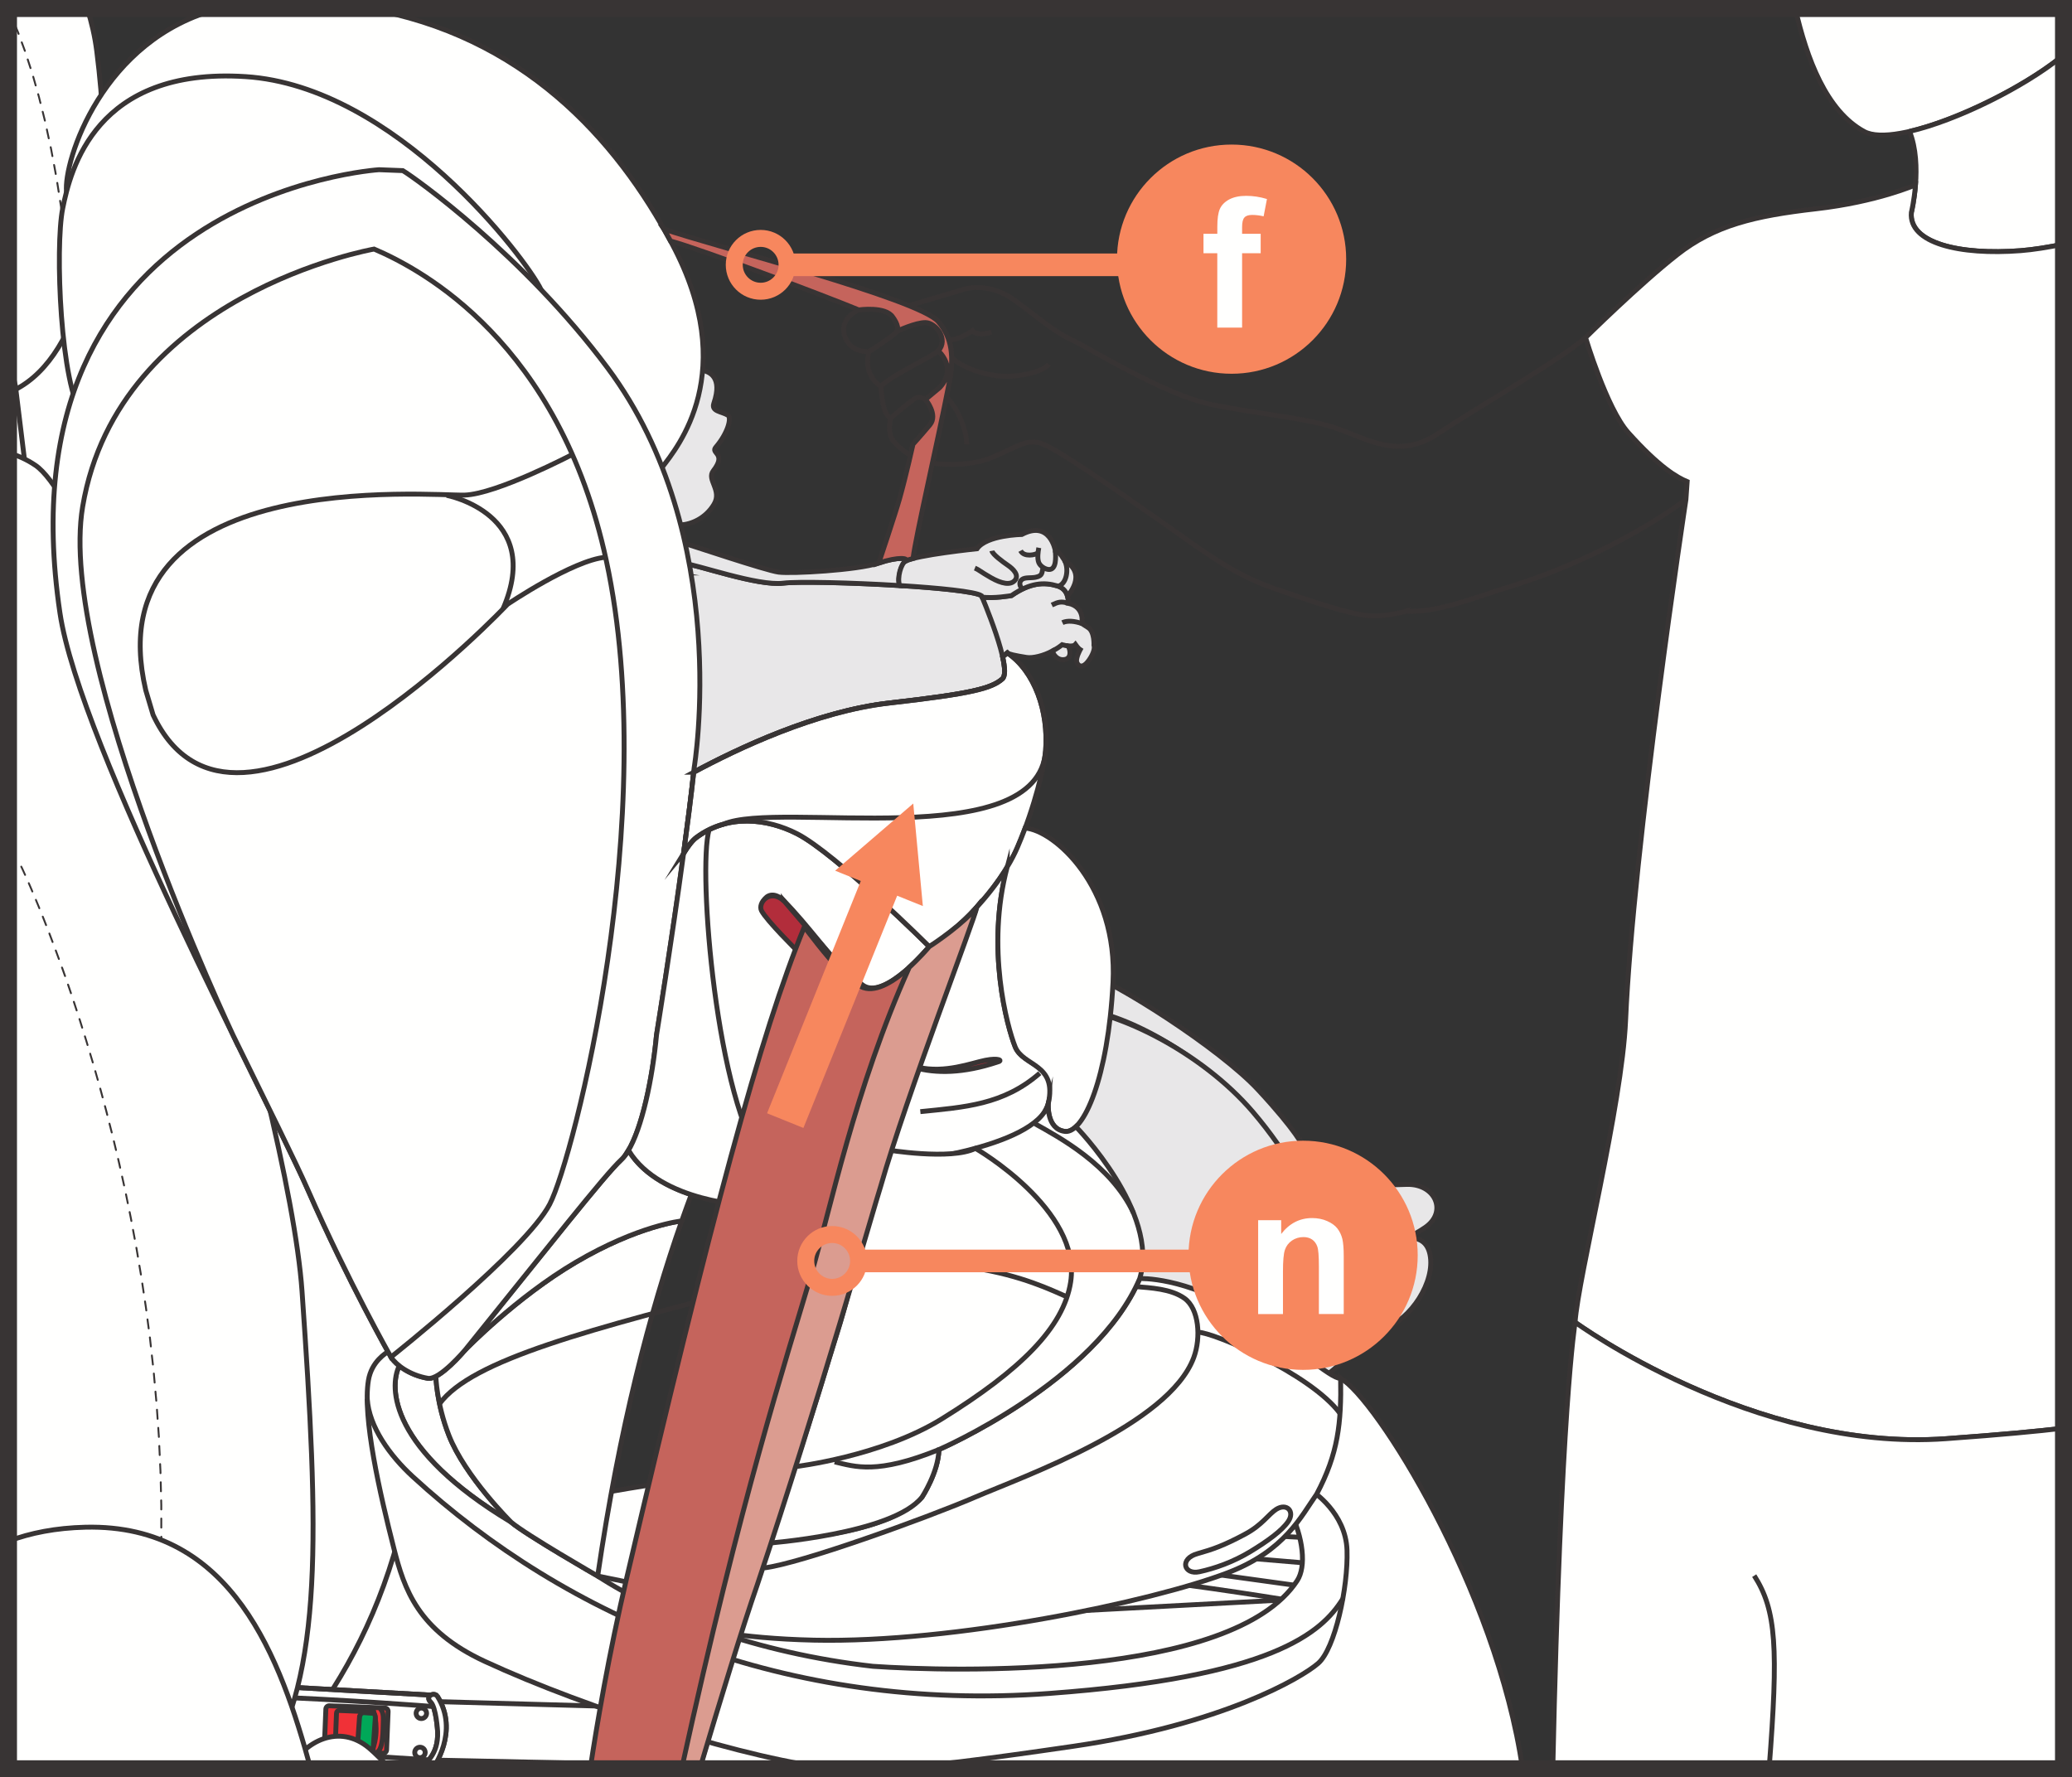
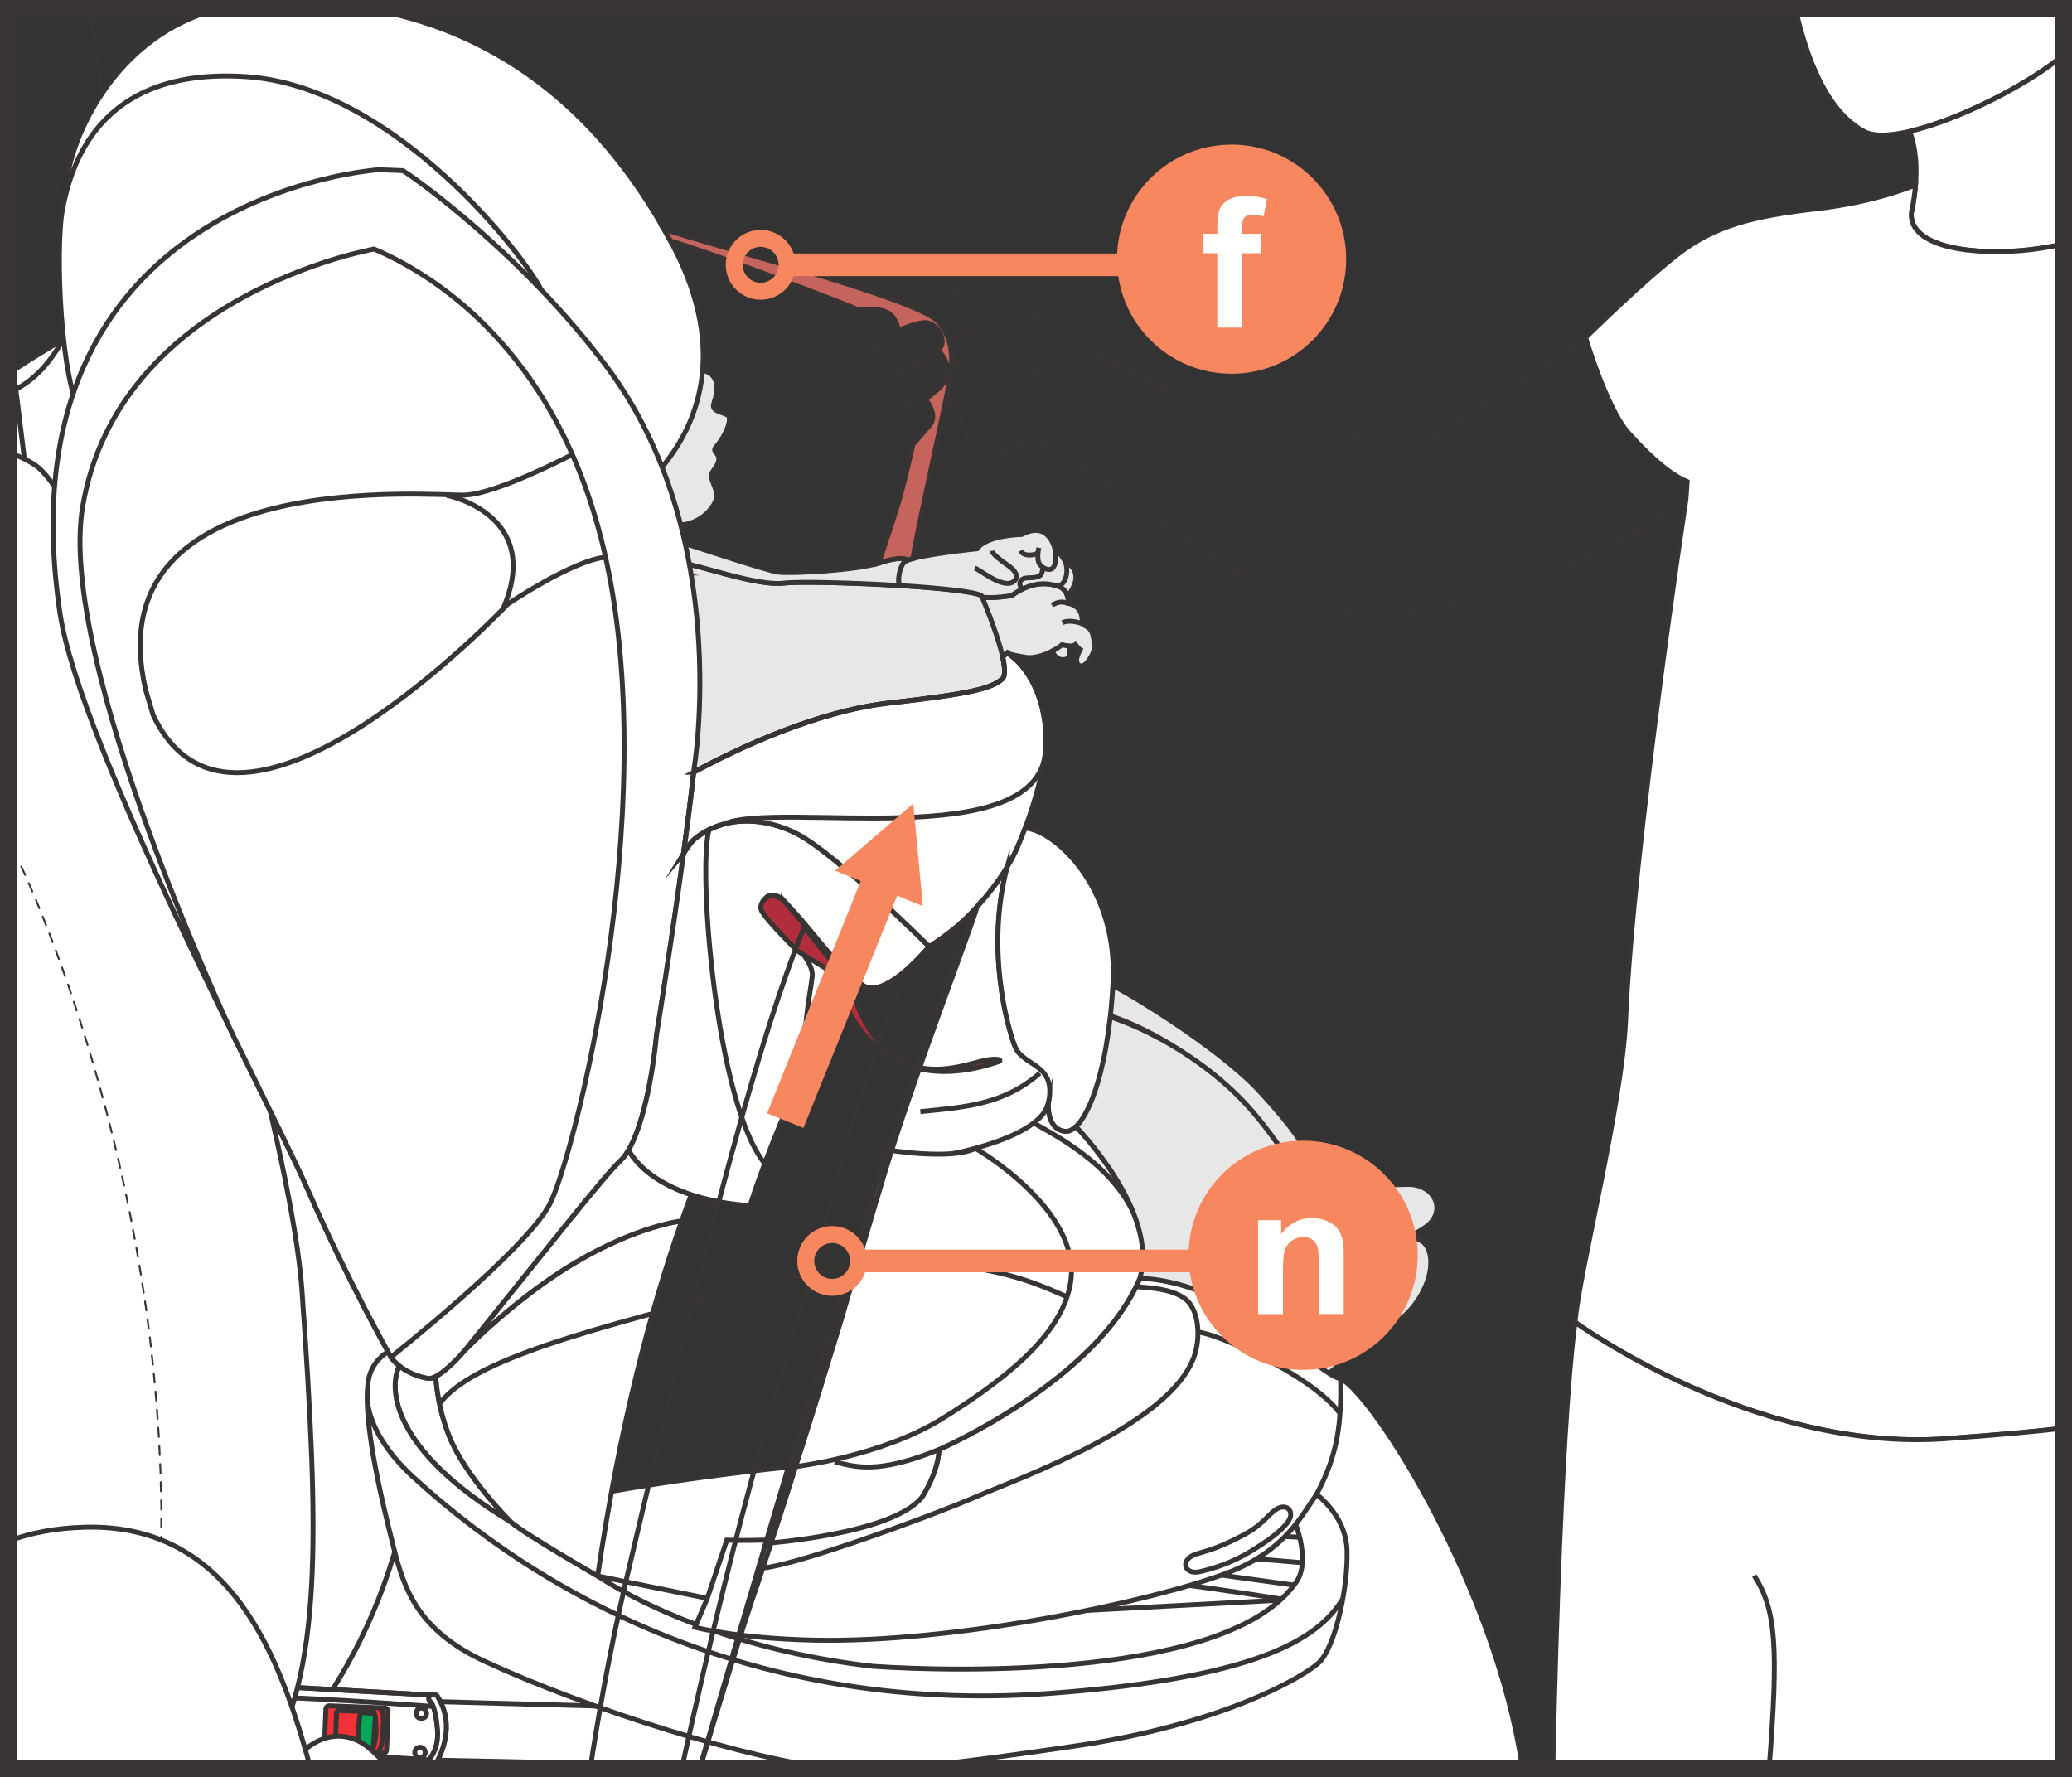
<svg xmlns="http://www.w3.org/2000/svg" xml:space="preserve" width="32.306mm" height="27.71mm" version="1.1" style="shape-rendering:geometricPrecision; text-rendering:geometricPrecision; image-rendering:optimizeQuality; fill-rule:evenodd; clip-rule:evenodd" viewBox="0 0 567.77 486.99">
  <rect x="0" y="0" width="567.77" height="486.99" fill="#333333" stroke="none" />
  <defs>
    <style type="text/css">
   
    .str1 {stroke:#383434;stroke-width:4.65;stroke-miterlimit:4}
    .str3 {stroke:#F7875E;stroke-width:4.65;stroke-miterlimit:4}
    .str2 {stroke:#F7875E;stroke-width:6.2;stroke-miterlimit:4}
    .str0 {stroke:#383434;stroke-width:1.34;stroke-miterlimit:22.926}
    .fil1 {fill:none;fill-rule:nonzero}
    .fil0 {fill:#FFFFFE;fill-rule:nonzero}
    .fil5 {fill:#E8E7E8;fill-rule:nonzero}
    .fil2 {fill:#383434;fill-rule:nonzero}
    .fil9 {fill:#F7875E;fill-rule:nonzero}
    .fil3 {fill:#F03137;fill-rule:nonzero}
    .fil8 {fill:#DB9C90;fill-rule:nonzero}
    .fil7 {fill:#C5645C;fill-rule:nonzero}
    .fil6 {fill:#B22D3B;fill-rule:nonzero}
    .fil4 {fill:#00A858;fill-rule:nonzero}
   
  </style>
  </defs>
  <g id="Слой_x0020_1">
    <path class="fil0" d="M417.2 484.66c-7.1,-49.21 -40.46,-101.93 -49.83,-106.95 0,0 -71.78,17.57 -133.36,22.6 -61.59,5.03 -125.8,17.51 -133.35,31.5 -5.66,10.5 -15.83,39.17 -20.56,52.84l337.1 0z" />
    <g>
      <path class="fil1 str0" d="M417.2 484.66c-7.1,-49.21 -40.46,-101.93 -49.83,-106.95 0,0 -71.78,17.57 -133.36,22.6 -61.59,5.03 -125.8,17.51 -133.35,31.5 -5.66,10.5 -15.83,39.17 -20.56,52.84" />
    </g>
    <path class="fil0" d="M227.86 484.6l-109.74 -2.34c0,0 4.83,-9.12 1.96,-15.99l64.51 1.78c0,0 33.5,14.82 43.27,16.56z" />
    <g>
      <path class="fil1 str0" d="M227.86 484.6l-109.74 -2.34c0,0 4.83,-9.12 1.96,-15.99l64.51 1.78c0,0 33.5,14.82 43.27,16.56z" />
    </g>
    <path class="fil0" d="M2.33 102.34c22.27,-14.71 45.11,-25.94 54.57,-19.57 19.89,13.4 54.15,219.02 57.81,271.16 4.64,66.24 -16.74,104.74 -40.16,130.72l-72.22 0 0 -382.32z" />
    <g>
      <path class="fil1 str0" d="M2.33 102.34c22.27,-14.71 45.11,-25.94 54.57,-19.57 19.89,13.4 54.15,219.02 57.81,271.16 4.64,66.24 -16.74,104.74 -40.16,130.72" />
    </g>
-     <path class="fil0" d="M26.51 14c-0.5,-3.95 -1.39,-7.88 -2.61,-11.68l-21.57 0 0 105.27c9.76,-3.91 16.5,-14.53 20.54,-28.6 5.16,-17.95 7.31,-35.94 3.64,-64.99z" />
    <g>
      <path class="fil1 str0" d="M26.51 14c-0.5,-3.95 -1.39,-7.88 -2.61,-11.68m-21.57 105.27c9.76,-3.91 16.5,-14.53 20.54,-28.6 5.16,-17.95 7.31,-35.94 3.64,-64.99" />
    </g>
    <path class="fil2" d="M2.35 2.33l-0.03 0.01 0 1 0.3 0.64 0.34 0.81 0.47 -0.21 -0.34 -0.81 -0.68 -1.44 -0.07 0zm0 0l-0.03 0 0 0.01 0.03 -0.01zm0.61 2.46l0.47 -0.21c0.06,0.13 0,0.28 -0.13,0.34 -0.13,0.06 -0.28,-0 -0.34,-0.13zm1.43 2.08l-0.47 0.21c-0.06,-0.13 0,-0.28 0.13,-0.34 0.13,-0.06 0.28,0 0.34,0.13zm0.47 2.5l-0.17 -0.45 -0.77 -1.84 0.47 -0.21 0.78 1.86 0.17 0.45 -0.48 0.19zm0 0l0.48 -0.19c0.05,0.13 -0.01,0.28 -0.14,0.34 -0.13,0.05 -0.28,-0.01 -0.33,-0.15zm1.34 2.14l-0.48 0.19c-0.05,-0.13 0.01,-0.28 0.14,-0.34 0.13,-0.05 0.28,0.01 0.33,0.15zm0.38 2.52l-0.86 -2.33 0.48 -0.19 0.86 2.33 -0.48 0.19zm0 0l0.48 -0.19c0.05,0.13 -0.01,0.28 -0.14,0.34 -0.13,0.05 -0.28,-0.01 -0.33,-0.15zm1.26 2.18l-0.49 0.17c-0.05,-0.13 0.02,-0.28 0.16,-0.33 0.13,-0.05 0.28,0.02 0.33,0.16zm0.28 2.53l-0.77 -2.36 0.49 -0.17 0.77 2.36 -0.49 0.17zm0 0l0.49 -0.17c0.05,0.13 -0.02,0.28 -0.16,0.33 -0.13,0.05 -0.28,-0.02 -0.33,-0.16zm1.23 2.21l-0.49 0.15c-0.04,-0.14 0.04,-0.28 0.17,-0.32 0.14,-0.04 0.28,0.04 0.32,0.17zm0.19 2.54l-0.68 -2.39 0.49 -0.15 0.68 2.39 -0.49 0.15zm0 0l0.49 -0.15c0.04,0.14 -0.04,0.28 -0.17,0.32 -0.14,0.04 -0.28,-0.04 -0.32,-0.17zm1.17 2.24l-0.49 0.15c-0.04,-0.14 0.04,-0.28 0.17,-0.32 0.14,-0.04 0.28,0.04 0.32,0.17zm0.13 2.55l-0.42 -1.68 -0.21 -0.72 0.49 -0.15 0.21 0.74 0.42 1.68 -0.5 0.13zm0 0l0.5 -0.13c0.04,0.14 -0.05,0.28 -0.18,0.32 -0.14,0.04 -0.28,-0.05 -0.31,-0.18zm1.1 2.28l-0.5 0.13c-0.04,-0.14 0.05,-0.28 0.18,-0.32 0.14,-0.04 0.28,0.05 0.31,0.18zm0.11 2.55l-0.6 -2.41 0.5 -0.13 0.6 2.41 -0.5 0.13zm0 0l0.5 -0.13c0.04,0.14 -0.05,0.28 -0.18,0.32 -0.14,0.04 -0.28,-0.05 -0.31,-0.18zm1.04 2.3l-0.5 0.12c-0.03,-0.14 0.06,-0.28 0.19,-0.31 0.14,-0.03 0.28,0.05 0.31,0.19zm0.02 2.55l-0.53 -2.43 0.5 -0.12 0.53 2.43 -0.5 0.12zm0 0l0.5 -0.12c0.03,0.14 -0.06,0.28 -0.19,0.31 -0.14,0.03 -0.28,-0.05 -0.31,-0.19zm1.03 2.31l-0.5 0.12c-0.03,-0.14 0.06,-0.28 0.19,-0.31 0.14,-0.03 0.28,0.05 0.31,0.19zm-0.03 2.55l-0.34 -1.83 -0.13 -0.6 0.5 -0.12 0.13 0.62 0.34 1.83 -0.51 0.1zm0 0l0.51 -0.1c0.03,0.14 -0.06,0.28 -0.2,0.31 -0.14,0.03 -0.28,-0.06 -0.3,-0.2zm0.96 2.34l-0.51 0.1c-0.03,-0.14 0.06,-0.28 0.2,-0.31 0.14,-0.03 0.28,0.06 0.3,0.2zm-0.05 2.55l-0.45 -2.44 0.51 -0.1 0.45 2.44 -0.51 0.1zm0 0l0.51 -0.1c0.03,0.14 -0.06,0.28 -0.2,0.31 -0.14,0.03 -0.28,-0.06 -0.3,-0.2zm0.93 2.36l-0.51 0.09c-0.02,-0.14 0.07,-0.28 0.21,-0.3 0.14,-0.02 0.27,0.07 0.3,0.21zm-0.12 2.54l-0.39 -2.46 0.51 -0.09 0.39 2.46 -0.51 0.09zm0 0l0.51 -0.09c0.02,0.14 -0.07,0.28 -0.21,0.3 -0.14,0.02 -0.27,-0.07 -0.3,-0.21zm0.89 2.37l-0.51 0.09c-0.02,-0.14 0.07,-0.28 0.21,-0.3 0.14,-0.02 0.27,0.07 0.3,0.21zm-0.12 2.54l-0.39 -2.46 0.51 -0.09 0.39 2.46 -0.51 0.09zm0 0l0.51 -0.09c0.02,0.14 -0.07,0.28 -0.21,0.3 -0.14,0.02 -0.27,-0.07 -0.3,-0.21zm0.83 2.38l-0.51 0.07c-0.02,-0.14 0.08,-0.27 0.22,-0.29 0.14,-0.02 0.27,0.08 0.29,0.22zm-0.19 2.54l-0.32 -2.47 0.51 -0.07 0.32 2.47 -0.51 0.07zm0 0l0.51 -0.07c0.02,0.14 -0.08,0.27 -0.22,0.29 -0.14,0.02 -0.27,-0.08 -0.29,-0.22zm0.83 2.39l-0.51 0.07c-0.02,-0.14 0.08,-0.27 0.22,-0.29 0.14,-0.02 0.27,0.08 0.29,0.22zm-0.2 2.54l-0.05 -0.52 -0.26 -1.95 0.51 -0.07 0.26 1.96 0.05 0.52 -0.51 0.06zm0 0l0.51 -0.06c0.02,0.14 -0.08,0.27 -0.22,0.29 -0.14,0.02 -0.27,-0.08 -0.28,-0.22zm0.78 2.41l-0.51 0.06c-0.02,-0.14 0.08,-0.27 0.22,-0.29 0.14,-0.02 0.27,0.08 0.28,0.22zm-0.24 2.54l-0.27 -2.47 0.51 -0.06 0.27 2.47 -0.51 0.06zm0 0l0.51 -0.06c0.02,0.14 -0.08,0.27 -0.22,0.29 -0.14,0.02 -0.27,-0.08 -0.28,-0.22zm0.78 2.41l-0.51 0.06c-0.02,-0.14 0.08,-0.27 0.22,-0.29 0.14,-0.02 0.27,0.08 0.28,0.22zm-0.26 2.53l-0.05 -0.55 -0.21 -1.92 0.51 -0.06 0.21 1.93 0.05 0.55 -0.51 0.05zm0 0l0.51 -0.05c0.01,0.14 -0.09,0.27 -0.23,0.28 -0.14,0.01 -0.27,-0.09 -0.28,-0.23zm0.72 2.43l-0.51 0.05c-0.01,-0.14 0.09,-0.27 0.23,-0.28 0.14,-0.01 0.27,0.09 0.28,0.23zm-0.3 2.53l-0.21 -2.48 0.51 -0.05 0.21 2.48 -0.51 0.05zm0 0l0.51 -0.05c0.01,0.14 -0.09,0.27 -0.23,0.28 -0.14,0.01 -0.27,-0.09 -0.28,-0.23zm0.72 2.43l-0.51 0.05c-0.01,-0.14 0.09,-0.27 0.23,-0.28 0.14,-0.01 0.27,0.09 0.28,0.23zm-0.3 2.53l-0.21 -2.48 0.51 -0.05 0.21 2.48 -0.51 0.05zm0 0l0.51 -0.05c0.01,0.14 -0.09,0.27 -0.23,0.28 -0.14,0.01 -0.27,-0.09 -0.28,-0.23z" />
    <path class="fil0" d="M4.37 106.37c-0.71,-3.08 -1.39,-5.97 -2.04,-8.61l0 139.72 1.32 -0.19c11.51,-1.71 18.07,-5.07 14.97,-21.01 -3.11,-15.94 -13.17,-101.23 -14.27,-109.58l0.02 -0.33z" />
    <g>
      <path class="fil1 str0" d="M4.37 106.37c-0.71,-3.08 -1.39,-5.97 -2.04,-8.61m0 139.72l1.32 -0.19c11.51,-1.71 18.07,-5.07 14.97,-21.01 -3.11,-15.94 -13.17,-101.23 -14.27,-109.58l0.02 -0.33" />
    </g>
    <g>
      <path class="fil0" d="M68.48 481.14c20.09,1.27 47.98,2.86 47.98,2.86 0,0 4.73,-3.93 4.11,-8.89 -0.62,-4.96 0.64,-7.71 -2.19,-10.62l-44.99 -2.53c-1.11,5.97 -3.49,13.75 -4.92,19.16z" />
      <path id="1" class="fil1 str0" d="M68.48 481.14c20.09,1.27 47.98,2.86 47.98,2.86 0,0 4.73,-3.93 4.11,-8.89 -0.62,-4.96 0.64,-7.71 -2.19,-10.62l-44.99 -2.53c-1.11,5.97 -3.49,13.75 -4.92,19.16z" />
    </g>
    <g>
      <path class="fil1 str0" d="M118.66 467.6c0,0 -25.14,-1.96 -45.88,-2.67" />
    </g>
    <g>
      <line class="fil1 str0" x1="117.36" y1="482.21" x2="69" y2="479.18" />
    </g>
    <path class="fil0" d="M119.8 464.73c6.22,9.74 -1.16,19.76 -1.16,19.76 0,0 -0.1,0.08 -0.26,0.17l-1.82 0c-0.13,-0.15 -0.24,-0.37 -0.32,-0.66 -0.24,-0.89 3.96,-2.66 3.68,-9.54 0,0 -0.39,-6.66 -1.93,-8.11 -1.53,-1.44 0.8,-2.8 1.81,-1.62z" />
    <g>
      <path class="fil1 str0" d="M119.8 464.73c6.22,9.74 -1.16,19.76 -1.16,19.76 0,0 -0.1,0.08 -0.26,0.17m-1.82 0c-0.13,-0.15 -0.24,-0.37 -0.32,-0.66 -0.24,-0.89 3.96,-2.66 3.68,-9.54 0,0 -0.39,-6.66 -1.93,-8.11 -1.53,-1.44 0.8,-2.8 1.81,-1.62" />
    </g>
    <g>
      <path class="fil1 str0" d="M114.03 469.4c-0.03,0.8 0.58,1.47 1.37,1.5 0.79,0.03 1.45,-0.59 1.49,-1.38 0.03,-0.79 -0.58,-1.46 -1.37,-1.5 -0.79,-0.03 -1.45,0.59 -1.49,1.38z" />
    </g>
    <g>
      <path class="fil1 str0" d="M113.65 480.13c-0.03,0.8 0.58,1.46 1.37,1.5 0.79,0.03 1.45,-0.59 1.49,-1.38 0.03,-0.8 -0.58,-1.46 -1.37,-1.49 -0.79,-0.03 -1.45,0.58 -1.49,1.38z" />
    </g>
    <path class="fil3" d="M88.87 478.82c-0.02,0.51 0.38,0.95 0.89,0.97l15.21 0.61c0.51,0.02 0.94,-0.38 0.96,-0.89l0.42 -10.54c0.02,-0.51 -0.38,-0.95 -0.89,-0.97l-15.21 -0.6c-0.51,-0.02 -0.94,0.38 -0.96,0.89l-0.42 10.54z" />
    <g>
      <path class="fil1 str0" d="M88.87 478.82c-0.02,0.51 0.38,0.95 0.89,0.97l15.21 0.61c0.51,0.02 0.94,-0.38 0.96,-0.89l0.42 -10.54c0.02,-0.51 -0.38,-0.95 -0.89,-0.97l-15.21 -0.6c-0.51,-0.02 -0.94,0.38 -0.96,0.89l-0.42 10.54z" />
    </g>
    <g>
      <path class="fil1 str0" d="M102.18 479.11l-9.59 -0.41c-0.41,-0.02 -0.73,-0.37 -0.72,-0.78l0.34 -8.51c0.02,-0.42 0.36,-0.74 0.78,-0.72l9.46 0.39c0,0 1.54,5.05 -0.27,10.03z" />
    </g>
    <g>
      <path class="fil1 str0" d="M103.96 468.06c0,0 1.19,0.49 1.08,3.2 -0.11,2.71 0.1,8.42 -2.01,9" />
    </g>
    <g>
      <path class="fil1 str0" d="M68.48 481.14c20.09,1.27 47.98,2.86 47.98,2.86 0,0 4.73,-3.93 4.11,-8.89 -0.62,-4.96 0.64,-7.71 -2.19,-10.62l-44.99 -2.53c-1.11,5.97 -3.49,13.75 -4.92,19.16z" />
    </g>
    <path class="fil0" d="M119.8 464.73c6.22,9.74 -1.16,19.76 -1.16,19.76 0,0 -0.1,0.08 -0.26,0.17l-1.82 0c-0.13,-0.15 -0.24,-0.37 -0.32,-0.66 -0.24,-0.89 3.96,-2.66 3.68,-9.54 0,0 -0.39,-6.66 -1.93,-8.11 -1.53,-1.44 0.8,-2.8 1.81,-1.62z" />
    <g>
      <path class="fil1 str0" d="M119.8 464.73c6.22,9.74 -1.16,19.76 -1.16,19.76 0,0 -0.1,0.08 -0.26,0.17m-1.82 0c-0.13,-0.15 -0.24,-0.37 -0.32,-0.66 -0.24,-0.89 3.96,-2.66 3.68,-9.54 0,0 -0.39,-6.66 -1.93,-8.11 -1.53,-1.44 0.8,-2.8 1.81,-1.62" />
    </g>
    <path class="fil0" d="M2.33 124.09c2.57,0.73 5.04,1.83 7.35,3.39 19.89,13.4 69.42,174.18 73.08,226.32 4.64,66.25 5.83,104.86 -10.4,130.86l-70.04 0 0 -360.57z" />
    <g>
      <path class="fil1 str0" d="M2.33 124.09c2.57,0.73 5.04,1.83 7.35,3.39 19.89,13.4 69.42,174.18 73.08,226.32 4.64,66.25 5.83,104.86 -10.4,130.86" />
    </g>
    <path class="fil2" d="M2.33 234.42l0 0.76 0.17 0.18 0.28 0.29 0.27 0.26 0.26 0.24 0.25 0.22 0.01 0.01 0.33 -0.39 -0.01 -0.01 -0.24 -0.21 -0.25 -0.23 -0.27 -0.26 -0.28 -0.28 -0.29 -0.31 -0.25 -0.28zm1.24 1.97l0.33 -0.39c0.11,0.09 0.12,0.26 0.03,0.37 -0.09,0.11 -0.25,0.12 -0.36,0.03zm2.49 0.96l-0.46 0.23c-0.06,-0.13 -0.01,-0.29 0.12,-0.35 0.13,-0.06 0.28,-0.01 0.34,0.12zm0.58 2.48l-0.07 -0.17 -0.53 -1.16 -0.33 -0.7 -0.11 -0.21 0.46 -0.23 0.11 0.22 0.33 0.71 0.53 1.17 0.07 0.17 -0.47 0.21zm0 0l0.47 -0.21c0.06,0.13 0,0.28 -0.13,0.34 -0.13,0.06 -0.28,0 -0.34,-0.13zm1.48 2.06l-0.47 0.21c-0.06,-0.13 0,-0.28 0.13,-0.34 0.13,-0.06 0.28,0 0.34,0.13zm0.51 2.49l-0.45 -1.06 -0.53 -1.21 0.47 -0.21 0.53 1.22 0.45 1.06 -0.47 0.21zm0 0l0.47 -0.21c0.06,0.13 -0,0.28 -0.13,0.34 -0.13,0.06 -0.28,-0 -0.34,-0.13zm1.44 2.08l-0.47 0.2c-0.05,-0.13 0.01,-0.28 0.14,-0.34 0.13,-0.06 0.28,0.01 0.34,0.14zm0.48 2.5l-0.12 -0.3 -0.83 -1.99 0.47 -0.2 0.83 2 0.12 0.3 -0.47 0.2zm0 0l0.47 -0.2c0.05,0.13 -0.01,0.28 -0.14,0.34 -0.13,0.05 -0.28,-0.01 -0.34,-0.14zm1.4 2.11l-0.47 0.2c-0.05,-0.13 0.01,-0.28 0.14,-0.34 0.13,-0.05 0.28,0.01 0.34,0.14zm0.44 2.51l-0.64 -1.63 -0.27 -0.67 0.47 -0.2 0.28 0.68 0.64 1.63 -0.48 0.19zm0 0l0.48 -0.19c0.05,0.13 -0.01,0.28 -0.14,0.34 -0.13,0.05 -0.28,-0.01 -0.33,-0.14zm1.38 2.12l-0.48 0.19c-0.05,-0.13 0.01,-0.28 0.15,-0.34 0.13,-0.05 0.28,0.01 0.33,0.15zm0.4 2.51l-0.88 -2.32 0.48 -0.19 0.88 2.32 -0.48 0.19zm0 0l0.48 -0.19c0.05,0.13 -0.01,0.28 -0.15,0.34 -0.13,0.05 -0.28,-0.01 -0.33,-0.15zm1.35 2.14l-0.48 0.18c-0.05,-0.13 0.02,-0.28 0.15,-0.33 0.13,-0.05 0.28,0.02 0.33,0.15zm0.38 2.51l-0.86 -2.33 0.48 -0.18 0.86 2.33 -0.48 0.18zm0 0l0.48 -0.18c0.05,0.13 -0.02,0.28 -0.15,0.33 -0.13,0.05 -0.28,-0.02 -0.33,-0.15zm1.33 2.16l-0.49 0.18c-0.05,-0.13 0.02,-0.28 0.15,-0.33 0.13,-0.05 0.28,0.02 0.33,0.15zm0.35 2.52l-0.83 -2.34 0.49 -0.18 0.83 2.34 -0.49 0.18zm0 0l0.49 -0.18c0.05,0.13 -0.02,0.28 -0.15,0.33 -0.13,0.05 -0.28,-0.02 -0.33,-0.15zm1.3 2.17l-0.49 0.17c-0.05,-0.13 0.02,-0.28 0.16,-0.33 0.13,-0.05 0.28,0.02 0.33,0.16zm0.32 2.52l-0.8 -2.35 0.49 -0.17 0.8 2.35 -0.49 0.17zm0 0l0.49 -0.17c0.05,0.13 -0.02,0.28 -0.16,0.33 -0.13,0.05 -0.28,-0.02 -0.33,-0.16zm1.28 2.19l-0.49 0.17c-0.04,-0.14 0.03,-0.28 0.16,-0.33 0.13,-0.04 0.28,0.03 0.33,0.16zm0.28 2.53l-0.77 -2.36 0.49 -0.17 0.77 2.36 -0.49 0.17zm0 0l0.49 -0.17c0.04,0.14 -0.03,0.28 -0.16,0.33 -0.13,0.04 -0.28,-0.03 -0.33,-0.16zm1.26 2.2l-0.49 0.17c-0.04,-0.14 0.03,-0.28 0.16,-0.33 0.13,-0.04 0.28,0.03 0.33,0.16zm0.26 2.53l-0.71 -2.27 -0.04 -0.1 0.49 -0.17 0.04 0.11 0.71 2.27 -0.49 0.16zm0 0l0.49 -0.16c0.04,0.14 -0.03,0.28 -0.17,0.33 -0.13,0.04 -0.28,-0.03 -0.32,-0.17zm1.23 2.21l-0.49 0.16c-0.04,-0.14 0.03,-0.28 0.17,-0.33 0.13,-0.04 0.28,0.03 0.32,0.17zm0.24 2.53l-0.37 -1.23 -0.36 -1.14 0.49 -0.16 0.36 1.15 0.37 1.23 -0.49 0.15zm0 0l0.49 -0.15c0.04,0.14 -0.04,0.28 -0.17,0.33 -0.14,0.04 -0.28,-0.04 -0.32,-0.17zm1.21 2.23l-0.49 0.15c-0.04,-0.14 0.04,-0.28 0.17,-0.33 0.14,-0.04 0.28,0.04 0.32,0.17zm0.22 2.54l-0.72 -2.38 0.49 -0.15 0.72 2.38 -0.49 0.15zm0 0l0.49 -0.15c0.04,0.14 -0.04,0.28 -0.17,0.33 -0.14,0.04 -0.28,-0.04 -0.32,-0.17zm1.18 2.24l-0.49 0.15c-0.04,-0.14 0.04,-0.28 0.17,-0.32 0.14,-0.04 0.28,0.04 0.32,0.17zm0.19 2.54l-0.68 -2.39 0.49 -0.15 0.68 2.39 -0.49 0.15zm0 0l0.49 -0.15c0.04,0.14 -0.04,0.28 -0.17,0.32 -0.14,0.04 -0.28,-0.04 -0.32,-0.17zm1.17 2.25l-0.5 0.14c-0.04,-0.14 0.04,-0.28 0.18,-0.32 0.14,-0.04 0.28,0.04 0.32,0.18zm0.15 2.54l-0.65 -2.4 0.5 -0.14 0.65 2.4 -0.5 0.14zm0 0l0.5 -0.14c0.04,0.14 -0.04,0.28 -0.18,0.32 -0.14,0.04 -0.28,-0.04 -0.32,-0.18zm1.14 2.26l-0.5 0.14c-0.04,-0.14 0.04,-0.28 0.18,-0.32 0.14,-0.04 0.28,0.04 0.32,0.18zm0.13 2.54l-0.31 -1.21 -0.32 -1.19 0.5 -0.14 0.33 1.2 0.31 1.21 -0.5 0.13zm0 0l0.5 -0.13c0.04,0.14 -0.05,0.28 -0.18,0.32 -0.14,0.04 -0.28,-0.05 -0.31,-0.18zm1.11 2.27l-0.5 0.13c-0.04,-0.14 0.05,-0.28 0.18,-0.32 0.14,-0.04 0.28,0.05 0.31,0.18zm0.12 2.54l-0.62 -2.41 0.5 -0.13 0.62 2.41 -0.5 0.13zm0 0l0.5 -0.13c0.04,0.14 -0.05,0.28 -0.18,0.32 -0.14,0.04 -0.28,-0.05 -0.31,-0.18zm1.09 2.28l-0.5 0.13c-0.03,-0.14 0.05,-0.28 0.19,-0.31 0.14,-0.03 0.28,0.05 0.31,0.19zm0.08 2.54l-0.58 -2.42 0.5 -0.13 0.58 2.42 -0.5 0.13zm0 0l0.5 -0.13c0.03,0.14 -0.05,0.28 -0.19,0.31 -0.14,0.03 -0.28,-0.05 -0.31,-0.19zm1.08 2.29l-0.5 0.13c-0.03,-0.14 0.05,-0.28 0.19,-0.31 0.14,-0.03 0.28,0.05 0.31,0.19zm0.05 2.55l-0.34 -1.52 -0.21 -0.9 0.5 -0.13 0.22 0.91 0.34 1.52 -0.5 0.12zm0 0l0.5 -0.12c0.03,0.14 -0.06,0.28 -0.19,0.31 -0.14,0.03 -0.28,-0.06 -0.31,-0.2zm1.04 2.31l-0.5 0.12c-0.03,-0.14 0.06,-0.28 0.19,-0.31 0.14,-0.03 0.28,0.06 0.31,0.2zm0.04 2.54l-0.54 -2.43 0.5 -0.12 0.54 2.43 -0.5 0.12zm0 0l0.5 -0.12c0.03,0.14 -0.06,0.28 -0.19,0.31 -0.14,0.03 -0.28,-0.06 -0.31,-0.2zm1.02 2.32l-0.5 0.11c-0.03,-0.14 0.06,-0.28 0.2,-0.31 0.14,-0.03 0.28,0.06 0.31,0.2zm-0 2.54l-0.5 -2.44 0.5 -0.11 0.5 2.44 -0.5 0.11zm0 0l0.5 -0.11c0.03,0.14 -0.06,0.28 -0.2,0.31 -0.14,0.03 -0.28,-0.06 -0.31,-0.2zm1 2.33l-0.5 0.11c-0.03,-0.14 0.06,-0.28 0.2,-0.31 0.14,-0.03 0.28,0.06 0.31,0.2zm-0.02 2.54l-0.17 -0.91 -0.31 -1.53 0.5 -0.11 0.32 1.54 0.17 0.91 -0.51 0.1zm0 0l0.51 -0.1c0.03,0.14 -0.07,0.28 -0.2,0.31 -0.14,0.03 -0.28,-0.06 -0.3,-0.2zm0.96 2.34l-0.51 0.1c-0.03,-0.14 0.07,-0.28 0.2,-0.31 0.14,-0.03 0.28,0.06 0.3,0.2zm-0.05 2.55l-0.46 -2.44 0.51 -0.1 0.46 2.44 -0.51 0.1zm0 0l0.51 -0.1c0.03,0.14 -0.07,0.28 -0.2,0.31 -0.14,0.03 -0.28,-0.06 -0.3,-0.2zm0.96 2.35l-0.51 0.09c-0.02,-0.14 0.07,-0.28 0.21,-0.3 0.14,-0.02 0.27,0.07 0.3,0.21zm-0.09 2.54l-0.41 -2.45 0.51 -0.09 0.41 2.45 -0.51 0.09zm0 0l0.51 -0.09c0.02,0.14 -0.07,0.28 -0.21,0.3 -0.14,0.02 -0.27,-0.07 -0.3,-0.21zm0.92 2.36l-0.51 0.09c-0.02,-0.14 0.07,-0.28 0.21,-0.3 0.14,-0.02 0.27,0.07 0.3,0.21zm-0.09 2.54l-0.42 -2.45 0.51 -0.09 0.42 2.45 -0.51 0.09zm0 0l0.51 -0.09c0.02,0.14 -0.07,0.28 -0.21,0.3 -0.14,0.02 -0.27,-0.07 -0.3,-0.21zm0.89 2.37l-0.51 0.08c-0.02,-0.14 0.07,-0.28 0.21,-0.3 0.14,-0.02 0.27,0.07 0.3,0.21zm-0.14 2.54l-0.37 -2.46 0.51 -0.08 0.37 2.46 -0.51 0.08zm0 0l0.51 -0.08c0.02,0.14 -0.07,0.28 -0.21,0.3 -0.14,0.02 -0.27,-0.07 -0.3,-0.21zm0.88 2.37l-0.51 0.08c-0.02,-0.14 0.07,-0.28 0.21,-0.3 0.14,-0.02 0.27,0.07 0.3,0.21zm-0.15 2.54l-0.12 -0.89 -0.24 -1.57 0.51 -0.08 0.24 1.58 0.12 0.89 -0.51 0.07zm0 0l0.51 -0.07c0.02,0.14 -0.08,0.27 -0.22,0.29 -0.14,0.02 -0.27,-0.08 -0.29,-0.22zm0.83 2.39l-0.51 0.07c-0.02,-0.14 0.08,-0.27 0.22,-0.29 0.14,-0.02 0.27,0.08 0.29,0.22zm-0.18 2.54l-0.33 -2.47 0.51 -0.07 0.33 2.47 -0.51 0.07zm0 0l0.51 -0.07c0.02,0.14 -0.08,0.27 -0.22,0.29 -0.14,0.02 -0.27,-0.08 -0.29,-0.22zm0.83 2.39l-0.51 0.07c-0.02,-0.14 0.08,-0.27 0.22,-0.29 0.14,-0.02 0.27,0.08 0.29,0.22zm-0.23 2.54l-0.24 -2.16 -0.04 -0.31 0.51 -0.07 0.04 0.32 0.24 2.16 -0.51 0.06zm0 0l0.51 -0.06c0.02,0.14 -0.08,0.27 -0.22,0.29 -0.14,0.02 -0.27,-0.08 -0.29,-0.22zm0.78 2.41l-0.51 0.06c-0.02,-0.14 0.08,-0.27 0.22,-0.29 0.14,-0.02 0.27,0.08 0.29,0.22zm-0.23 2.54l-0.28 -2.47 0.51 -0.06 0.28 2.47 -0.51 0.06zm0 0l0.51 -0.06c0.02,0.14 -0.08,0.27 -0.22,0.29 -0.14,0.02 -0.27,-0.08 -0.29,-0.22zm0.77 2.42l-0.51 0.05c-0.01,-0.14 0.09,-0.27 0.23,-0.28 0.14,-0.01 0.27,0.09 0.28,0.23zm-0.29 2.53l-0.22 -2.48 0.51 -0.05 0.22 2.48 -0.51 0.05zm0 0l0.51 -0.05c0.01,0.14 -0.09,0.27 -0.23,0.28 -0.14,0.01 -0.27,-0.09 -0.28,-0.23zm0.74 2.43l-0.51 0.05c-0.01,-0.14 0.09,-0.27 0.23,-0.28 0.14,-0.01 0.27,0.09 0.28,0.23zm-0.29 2.53l-0.23 -2.48 0.51 -0.05 0.23 2.48 -0.51 0.05zm0 0l0.51 -0.05c0.01,0.14 -0.09,0.27 -0.23,0.28 -0.14,0.01 -0.27,-0.09 -0.28,-0.23zm0.7 2.43l-0.51 0.04c-0.01,-0.14 0.09,-0.27 0.24,-0.28 0.14,-0.01 0.27,0.09 0.28,0.24zm-0.34 2.52l-0.17 -2.48 0.51 -0.04 0.17 2.48 -0.51 0.04zm0 0l0.51 -0.04c0.01,0.14 -0.09,0.27 -0.24,0.28 -0.14,0.01 -0.27,-0.09 -0.28,-0.24zm0.69 2.44l-0.51 0.04c-0.01,-0.14 0.09,-0.27 0.24,-0.28 0.14,-0.01 0.27,0.09 0.28,0.24zm-0.34 2.52l-0 -0.04 -0.17 -2.43 0.51 -0.04 0.17 2.44 0 0.04 -0.51 0.03zm0 0l0.51 -0.03c0.01,0.14 -0.1,0.27 -0.24,0.27 -0.14,0.01 -0.27,-0.1 -0.27,-0.24zm0.63 2.45l-0.51 0.03c-0.01,-0.14 0.1,-0.27 0.24,-0.27 0.14,-0.01 0.27,0.1 0.27,0.24zm-0.4 2.52l-0.12 -2.49 0.51 -0.03 0.12 2.49 -0.51 0.03zm0 0l0.51 -0.03c0.01,0.14 -0.1,0.27 -0.24,0.27 -0.14,0.01 -0.27,-0.1 -0.27,-0.24zm0.63 2.45l-0.51 0.03c-0.01,-0.14 0.1,-0.27 0.24,-0.27 0.14,-0.01 0.27,0.1 0.27,0.24zm-0.41 2.51l-0.02 -0.7 -0.09 -1.78 0.51 -0.03 0.09 1.8 0.02 0.7 -0.51 0.02zm0 0l0.51 -0.02c0,0.14 -0.11,0.26 -0.25,0.27 -0.14,0 -0.26,-0.11 -0.27,-0.25zm0.57 2.47l-0.51 0.02c-0,-0.14 0.11,-0.26 0.25,-0.27 0.14,-0 0.26,0.11 0.27,0.25zm-0.45 2.5l-0.06 -2.49 0.51 -0.02 0.06 2.49 -0.51 0.02zm0 0l0.51 -0.02c0,0.14 -0.11,0.26 -0.25,0.27 -0.14,0 -0.26,-0.11 -0.27,-0.25zm0.57 2.47l-0.51 0.02c-0,-0.14 0.11,-0.26 0.25,-0.27 0.14,-0 0.26,0.11 0.27,0.25zm-0.48 2.5l0 -1.21 -0.03 -1.27 0.51 -0.02 0.03 1.28 0 1.21 -0.51 0.01zm0 0l0.51 -0.01c0,0.14 -0.11,0.26 -0.25,0.26 -0.14,0 -0.26,-0.11 -0.26,-0.25zm0.51 2.48l-0.51 0.01c-0,-0.14 0.11,-0.26 0.25,-0.26 0.14,-0 0.26,0.11 0.26,0.25zm-0.51 2.5l-0 -2.49 0.51 -0.01 0 2.49 -0.51 0.01zm0 0l0.51 -0.01c0,0.14 -0.11,0.26 -0.25,0.26 -0.14,0 -0.26,-0.11 -0.26,-0.25zm0.52 2.48l-0.51 0.01c-0,-0.14 0.11,-0.26 0.25,-0.26 0.14,-0 0.26,0.11 0.26,0.25zm-0.51 0.89l-0 -0.89 0.51 -0.01 0 0.9 -0.51 -0.01zm0 0l0.51 0.01c-0,0.14 -0.12,0.26 -0.26,0.25 -0.14,-0 -0.25,-0.12 -0.25,-0.26z" />
    <path class="fil4" d="M98.52 470.59c0,0 0.1,-1.38 1.27,-1.3l2.16 0.15c0,0 0.8,-0.14 0.91,1.06l-0.82 11.67c0,0 -0.1,1.38 -1.09,1.51l-1.96 -0.14c0,0 -1.54,-0.51 -1.28,-1.48l0.8 -11.47z" />
    <g>
      <path class="fil1 str0" d="M98.52 470.59c0,0 0.1,-1.38 1.27,-1.3l2.16 0.15c0,0 0.8,-0.14 0.91,1.06l-0.82 11.67c0,0 -0.1,1.38 -1.09,1.51l-1.96 -0.14c0,0 -1.54,-0.51 -1.28,-1.48l0.8 -11.47z" />
    </g>
    <path class="fil0" d="M79.4 484.66c3.96,-7.45 13.53,-12.61 21.8,-5.62 1.77,1.5 3.59,3.45 5.85,5.62l-27.65 0z" />
    <g>
      <path class="fil1 str0" d="M79.4 484.66c3.96,-7.45 13.53,-12.61 21.8,-5.62 1.77,1.5 3.59,3.45 5.85,5.62" />
    </g>
    <path class="fil0" d="M2.33 422.3c6.01,-2.27 12.98,-3.63 21.06,-3.83 40.46,-0.96 53.56,36.27 61.75,66.19l-82.82 0 0 -62.36z" />
    <g>
      <path class="fil1 str0" d="M2.33 422.3c6.01,-2.27 12.98,-3.63 21.06,-3.83 40.46,-0.96 53.56,36.27 61.75,66.19" />
    </g>
    <g>
-       <path class="fil1 str0" d="M249.48 124.76c0.43,-1.83 0.69,-3.03 0.69,-3.03 0,0 2.31,-2.55 4.63,-5.32 2.32,-2.77 -1.2,-6.97 -1.2,-6.97l3.88 -3.23c5.04,-5.4 -0.37,-10.07 -0.37,-10.07 2.91,-3.18 -0.69,-7.67 -3.45,-7.75 -2.7,-0.08 -7.82,2.33 -7.82,2.33 0.66,-1.42 -1.19,-3.81 -1.19,-3.81 -1.91,-3.07 -9.35,-2 -9.35,-2 0,0 -5.4,2.24 -3.86,7.08 1.54,4.85 6.66,4.35 6.66,4.35 0,0 -2.02,6.02 3.28,9.52 0,0 0.33,8.08 2.71,8.63 0,0 -1.13,4.22 0.75,6.4 2.18,2.52 4.64,3.86 4.64,3.86z" />
-     </g>
+       </g>
    <g>
      <path class="fil1 str0" d="M238.1 96.35c0,0 6.92,-4.38 7.75,-5.63" />
    </g>
    <g>
      <path class="fil1 str0" d="M241.38 105.87c3.05,-3.2 14.13,-8.17 15.74,-9.73" />
    </g>
    <g>
      <path class="fil1 str0" d="M244.09 114.5c2.67,-2.18 5.98,-5.08 6.94,-5.49 0.97,-0.4 2.43,0.19 2.8,0.73" />
    </g>
    <g>
      <path class="fil1 str0" d="M385.28 167.48c8.74,0.42 18.34,-3.62 28.04,-6.6 29.25,-8.97 48.69,-24.02 48.69,-24.02l0.34 -4.9c-2.71,-1.13 -7.53,-3.81 -16.16,-13.44 -5.88,-6.56 -11.68,-26.02 -11.68,-26.02 -7.43,6.4 -29.73,19.14 -40.47,26.32 -10.74,7.18 -19.19,1.51 -27.71,-1.43 -8.52,-2.94 -20.79,-3.8 -34.1,-6.49 -13.31,-2.69 -34.12,-15.76 -38.73,-17.87 -4.61,-2.11 -9.63,-6.47 -15.45,-10.74 -5.82,-4.27 -11.66,-3.75 -14.05,-2.99 -2.4,0.76 -14.95,4.43 -14.95,4.43 4.12,1.68 7.03,3.18 8.07,4.39 3.83,4.44 4.37,9.66 2.93,17.06 -1.19,6.12 -2.89,14.05 -4.54,21.73 0,0 9.21,1.41 16.27,-1.54 7.06,-2.94 9.31,-5.13 13.45,-3.9 4.14,1.23 22.48,14.07 33.57,21.88 11.09,7.81 19.24,14.07 30.24,17.86 11.21,3.86 20.91,7.13 26,7.49 5.09,0.36 10.25,-1.24 10.25,-1.24z" />
    </g>
    <g>
      <path class="fil1 str0" d="M259.96 93.14c2.13,0.16 5.2,-1.65 6.5,-2.5 0,0 1.17,1.64 5.19,0.36" />
    </g>
    <g>
      <path class="fil1 str0" d="M260.75 97.94c3.12,3.14 11.09,5.75 17.3,5.08 6.21,-0.67 8.65,-2.28 9.33,-3.22" />
    </g>
    <g>
      <path class="fil1 str0" d="M259.31 108.85c2.19,1.76 5.46,7.69 5.6,12.93" />
    </g>
    <path class="fil0" d="M491.95 2.33c3.13,13.69 8.47,28.07 18.88,33.71 8.68,4.72 39.11,-8.6 53.67,-20.19l0.93 -0.75 0 -12.78 -73.48 0z" />
    <g>
      <path class="fil1 str0" d="M491.95 2.33c3.13,13.69 8.47,28.07 18.88,33.71 8.68,4.72 39.11,-8.6 53.67,-20.19l0.93 -0.75" />
    </g>
    <path class="fil0" d="M523.26 36c12.86,-2.97 30.98,-11.99 41.24,-20.15l0.93 -0.75 0 51.8c-4.27,0.87 -8.31,1.51 -11.71,1.78 -16.8,1.3 -30.73,-2.08 -29.96,-10.45 0,0 3.2,-12.99 -0.51,-22.23z" />
    <g>
      <path class="fil1 str0" d="M523.26 36c12.86,-2.97 30.98,-11.99 41.24,-20.15l0.93 -0.75m0 51.8c-4.27,0.87 -8.31,1.51 -11.71,1.78 -16.8,1.3 -30.73,-2.08 -29.96,-10.45 0,0 3.2,-12.99 -0.51,-22.23" />
    </g>
    <path class="fil0" d="M565.43 391.34c-6.94,0.83 -17.15,1.79 -32.17,2.88 -52.75,3.81 -101.66,-31.9 -101.66,-31.9 0.88,-12.52 12.84,-59.33 13.85,-82.73 2.07,-47.68 16.53,-142.73 16.53,-142.73l0.34 -4.9c-2.71,-1.13 -7.53,-3.81 -16.16,-13.44 -5.88,-6.56 -11.68,-26.02 -11.68,-26.02 0,0 14.84,-14.66 25.1,-22.7 10.26,-8.05 21.15,-10.65 38.01,-12.58 16.86,-1.92 27.29,-6.56 27.29,-6.56 -0.34,4.36 -1.13,7.57 -1.13,7.57 -0.78,8.37 13.16,11.75 29.96,10.45 3.4,-0.26 7.44,-0.91 11.71,-1.78l0 324.44z" />
    <g>
      <path class="fil1 str0" d="M565.43 391.34c-6.94,0.83 -17.15,1.79 -32.17,2.88 -52.75,3.81 -101.66,-31.9 -101.66,-31.9 0.88,-12.52 12.84,-59.33 13.85,-82.73 2.07,-47.68 16.53,-142.73 16.53,-142.73l0.34 -4.9c-2.71,-1.13 -7.53,-3.81 -16.16,-13.44 -5.88,-6.56 -11.68,-26.02 -11.68,-26.02 0,0 14.84,-14.66 25.1,-22.7 10.26,-8.05 21.15,-10.65 38.01,-12.58 16.86,-1.92 27.29,-6.56 27.29,-6.56 -0.34,4.36 -1.13,7.57 -1.13,7.57 -0.78,8.37 13.16,11.75 29.96,10.45 3.4,-0.26 7.44,-0.91 11.71,-1.78" />
    </g>
    <path class="fil0" d="M425.5 484.66c2.15,-98.95 6.12,-122.35 6.12,-122.35 0,0 48.91,35.72 101.66,31.9 15.01,-1.08 25.23,-2.05 32.16,-2.88l0 93.32 -139.94 0z" />
    <g>
      <path class="fil1 str0" d="M425.5 484.66c2.15,-98.95 6.12,-122.35 6.12,-122.35 0,0 48.91,35.72 101.66,31.9 15.01,-1.08 25.23,-2.05 32.16,-2.88" />
    </g>
    <g>
      <path class="fil1 str0" d="M480.69 431.74c6.1,9.49 6.63,19.94 4.08,52.92" />
    </g>
    <g>
      <path class="fil5" d="M269.09 163.58c3.06,0.49 8.06,-0.39 8.06,-0.39 5.11,-3.52 8.85,-3.75 12.56,-2.66 3.49,1.02 2.95,4.76 2.95,4.76 4.74,1 3.79,5.56 3.79,5.56l1.76 1.14c1.76,1.14 1.56,4.82 1.56,4.82 0.48,1.44 -1.18,4.08 -2.14,5.01 -1.37,1.34 -2.32,0.42 -2.57,-0.39 -0.35,-1.11 0.93,-3.42 0.93,-3.42 -0.55,-0.34 -1.31,-1.43 -1.31,-1.43 -0.38,0.44 -1.2,0.48 -1.97,0.4 0.82,1.64 0.68,3.43 -0.92,3.72 -2.05,0.37 -3.01,-1.34 -3.26,-1.87l-0.11 -0.47c-2.46,1.33 -5.37,2.05 -7.14,1.78 -3.01,-0.47 -5.04,-0.94 -5.26,-1.24l-1.29 1.08 -5.65 -16.4z" />
      <path id="1" class="fil1 str0" d="M269.09 163.58c3.06,0.49 8.06,-0.39 8.06,-0.39 5.11,-3.52 8.85,-3.75 12.56,-2.66 3.49,1.02 2.95,4.76 2.95,4.76 4.74,1 3.79,5.56 3.79,5.56l1.76 1.14c1.76,1.14 1.56,4.82 1.56,4.82 0.48,1.44 -1.18,4.08 -2.14,5.01 -1.37,1.34 -2.32,0.42 -2.57,-0.39 -0.35,-1.11 0.93,-3.42 0.93,-3.42 -0.55,-0.34 -1.31,-1.43 -1.31,-1.43 -0.38,0.44 -1.2,0.48 -1.97,0.4 0.82,1.64 0.68,3.43 -0.92,3.72 -2.05,0.37 -3.01,-1.34 -3.26,-1.87l-0.11 -0.47c-2.46,1.33 -5.37,2.05 -7.14,1.78 -3.01,-0.47 -5.04,-0.94 -5.26,-1.24l-1.29 1.08 -5.65 -16.4z" />
    </g>
    <path class="fil5" d="M174.13 211.23c0.1,-5.82 3.54,-31.34 3.54,-31.34 0,0 4.69,-26.15 8.98,-25.7 4.28,0.45 20.97,6.48 28,5.59 7.03,-0.89 50.52,0.96 54.29,3.43 0,0 8.69,20.22 5.73,22.81 -2.96,2.6 -8.38,4.03 -30.99,6.6 -29.72,3.37 -62.82,24.27 -62.82,24.27l-6.72 -5.67z" />
    <g>
      <path class="fil1 str0" d="M174.13 211.23c0.1,-5.82 3.54,-31.34 3.54,-31.34 0,0 4.69,-26.15 8.98,-25.7 4.28,0.45 20.97,6.48 28,5.59 7.03,-0.89 50.52,0.96 54.29,3.43 0,0 8.69,20.22 5.73,22.81 -2.96,2.6 -8.38,4.03 -30.99,6.6 -29.72,3.37 -62.82,24.27 -62.82,24.27l-6.72 -5.67z" />
    </g>
    <path class="fil5" d="M183.92 156.98c0.89,-1.78 1.82,-2.88 2.73,-2.78 4.28,0.45 20.97,6.48 28,5.59 3.85,-0.49 18.66,-0.15 31.88,0.66l0 0c-0.78,-2.14 0.5,-5.86 1.59,-6.68 1.09,-0.82 -1.73,-1.38 -7.44,0.54 -5.72,1.92 -23.73,2.94 -27.34,2.46 -3.61,-0.48 -23.92,-7.37 -28.17,-8.64 -4.24,-1.27 -5.61,8.08 -5.61,8.08 0,0 1.62,0.29 4.38,0.77l-0.01 0z" />
    <g>
      <path class="fil1 str0" d="M183.92 156.98c0.89,-1.78 1.82,-2.88 2.73,-2.78 4.28,0.45 20.97,6.48 28,5.59 3.85,-0.49 18.66,-0.15 31.88,0.66l0 0c-0.78,-2.14 0.5,-5.86 1.59,-6.68 1.09,-0.82 -1.73,-1.38 -7.44,0.54 -5.72,1.92 -23.73,2.94 -27.34,2.46 -3.61,-0.48 -23.92,-7.37 -28.17,-8.64 -4.24,-1.27 -5.61,8.08 -5.61,8.08 0,0 1.62,0.29 4.38,0.77l-0.01 0z" />
    </g>
    <path class="fil5" d="M248.11 153.76c-1.19,0.68 -2.37,4.54 -1.59,6.68l-0.2 -0.01c10.98,0.67 20.9,1.66 22.62,2.79l0.15 0.37c3.06,0.49 8.06,-0.39 8.06,-0.39 5.11,-3.52 8.85,-3.75 12.56,-2.66 1.75,0.51 2.49,1.7 2.79,2.76 0,0 5.64,-5.94 -0.72,-9.6 0,0 -1.51,-2.78 -2.61,-2.85 0,0 -1.46,-8.48 -9.18,-4.4 0,0 -9.62,0.13 -12.26,3.91 0,0 -16.63,1.72 -19.61,3.41z" />
    <g>
      <path class="fil1 str0" d="M248.11 153.76c-1.19,0.68 -2.37,4.54 -1.59,6.68l-0.2 -0.01c10.98,0.67 20.9,1.66 22.62,2.79l0.15 0.37c3.06,0.49 8.06,-0.39 8.06,-0.39 5.11,-3.52 8.85,-3.75 12.56,-2.66 1.75,0.51 2.49,1.7 2.79,2.76 0,0 5.64,-5.94 -0.72,-9.6 0,0 -1.51,-2.78 -2.61,-2.85 0,0 -1.46,-8.48 -9.18,-4.4 0,0 -9.62,0.13 -12.26,3.91 0,0 -16.63,1.72 -19.61,3.41z" />
    </g>
    <g>
      <path class="fil1 str0" d="M296.46 170.85c-1.92,-0.66 -3.92,-0.9 -5.34,-0.24" />
    </g>
    <g>
      <path class="fil1 str0" d="M292.66 165.29c-1.85,-0.59 -2.74,-0.33 -4.44,0.49" />
    </g>
    <g>
      <path class="fil1 str0" d="M288.43 178.37c1,-0.54 1.91,-1.14 2.62,-1.71 0,0 0.8,0.25 1.67,0.34" />
    </g>
    <g>
      <path class="fil1 str0" d="M289.17 150.85c0.17,1.86 0.33,5.33 -1.81,5.19 -0.99,-0.06 -2.3,-0.89 -2.71,-1.88 -0.47,-1.14 -0.2,-3.02 -0,-4.07" />
    </g>
    <g>
      <path class="fil1 str0" d="M284.43 151.51c-0.71,0.54 -3.81,1.23 -4.77,-0.61" />
    </g>
    <g>
      <path class="fil1 str0" d="M291.78 153.7c1.14,2.26 0.52,6.26 -1.8,6.93" />
    </g>
    <g>
      <path class="fil1 str0" d="M285.9 155.52c-0.56,1.25 0.04,2.23 -2.15,2.66 -1.29,0.25 -2.88,-0.05 -3.72,0.61 -0.92,0.72 -0.61,1.87 0.12,2.63" />
    </g>
    <g>
      <path class="fil1 str0" d="M271.8 150.93c0.17,0.96 2.95,3 4.39,3.98 1.44,0.98 3.15,2.68 1.92,4.11 -1.22,1.43 -3.65,0.92 -6.55,-0.72 -2.9,-1.65 -3.36,-2.21 -4.43,-2.64" />
    </g>
    <path class="fil5" d="M354.64 322.92c-3.09,-5.44 -6.92,-11.5 -11.68,-17.45 -13.57,-16.94 -35.8,-28.35 -47.82,-29.04l-7.28 -0.81 -0.65 -7.26c0,0 0.37,-5.06 9.35,-2.22 8.98,2.85 37.64,21.11 48.21,32.5 10.61,11.41 12.27,15.45 12.27,15.45l-2.4 8.82z" />
    <g>
      <path class="fil1 str0" d="M354.64 322.92c-3.09,-5.44 -6.92,-11.5 -11.68,-17.45 -13.57,-16.94 -35.8,-28.35 -47.82,-29.04l-7.28 -0.81 -0.65 -7.26c0,0 0.37,-5.06 9.35,-2.22 8.98,2.85 37.64,21.11 48.21,32.5 10.61,11.41 12.27,15.45 12.27,15.45l-2.4 8.82z" />
    </g>
    <path class="fil5" d="M369.01 343.78c5.21,0.26 15.36,-3.19 21.53,-7.46 6.17,-4.26 2.78,-11.96 -4.99,-11.78 -3.79,0.09 -11.7,0.57 -17.58,-0.91 -5.89,-1.48 -8.86,-6.69 -11.22,-10.57l-3.41 8.31c1.68,3.3 3.1,6.38 4.32,9.07 2.59,5.69 4.31,9.72 5.77,10.77 1.29,0.93 3.33,1.83 5.57,2.56l0 -0z" />
    <g>
      <path class="fil1 str0" d="M369.01 343.78c5.21,0.26 15.36,-3.19 21.53,-7.46 6.17,-4.26 2.78,-11.96 -4.99,-11.78 -3.79,0.09 -11.7,0.57 -17.58,-0.91 -5.89,-1.48 -8.86,-6.69 -11.22,-10.57l-3.41 8.31c1.68,3.3 3.1,6.38 4.32,9.07 2.59,5.69 4.31,9.72 5.77,10.77 1.29,0.93 3.33,1.83 5.57,2.56l0 -0z" />
    </g>
    <path class="fil5" d="M192.52 101.49c1.76,0.35 5.57,1.72 3.09,9.02 -0.76,2.24 2.04,2.19 3.82,3.25 1.17,0.7 -0.04,5.02 -3.28,8.77 -1.53,1.77 3.08,1.62 -0.69,6.47 -1.91,2.46 2.51,5.3 0.19,9.19 -2.32,3.88 -6.28,5.51 -9.11,5.64 0,0 -27.66,1.73 -34.06,-1.48 -10.54,-5.28 -29.24,-30.39 -24.43,-46.58 4.84,-16.3 31.02,-30.93 56.18,-18.01 7.52,3.86 8.31,23.71 8.31,23.71z" />
    <g>
      <path class="fil1 str0" d="M192.52 101.49c1.76,0.35 5.57,1.72 3.09,9.02 -0.76,2.24 2.04,2.19 3.82,3.25 1.17,0.7 -0.04,5.02 -3.28,8.77 -1.53,1.77 3.08,1.62 -0.69,6.47 -1.91,2.46 2.51,5.3 0.19,9.19 -2.32,3.88 -6.28,5.51 -9.11,5.64 0,0 -27.66,1.73 -34.06,-1.48 -10.54,-5.28 -29.24,-30.39 -24.43,-46.58 4.84,-16.3 31.02,-30.93 56.18,-18.01 7.52,3.86 8.31,23.71 8.31,23.71z" />
    </g>
    <path class="fil5" d="M340.51 359.78c12.24,8.89 19.83,16.95 22.27,16.96 2.93,0.08 9.54,-10.35 16.65,-12.79 7.11,-2.44 13.93,-12.7 12.42,-20.19 -1.51,-7.49 -10.17,-3.7 -13.67,-2.98 -3.49,0.71 -10.73,-0.63 -13.85,-2.72 -1.37,-0.92 -3.38,-4.84 -6.34,-10.35 -3,9.58 -15.77,30.77 -17.49,32.07z" />
    <g>
      <path class="fil1 str0" d="M340.51 359.78c12.24,8.89 19.83,16.95 22.27,16.96 2.93,0.08 9.54,-10.35 16.65,-12.79 7.11,-2.44 13.93,-12.7 12.42,-20.19 -1.51,-7.49 -10.17,-3.7 -13.67,-2.98 -3.49,0.71 -10.73,-0.63 -13.85,-2.72 -1.37,-0.92 -3.38,-4.84 -6.34,-10.35 -3,9.58 -15.77,30.77 -17.49,32.07z" />
    </g>
    <path class="fil5" d="M309.88 350.65c0,0 11.89,-0.5 27.41,9.67 0.53,0.35 1.06,0.7 1.58,1.05 2,-1.25 17.6,-21.76 21.54,-31.09 -1.42,-2.58 -3.06,-5.51 -4.97,-8.66l0 0c-3.22,-5.29 -7.19,-11.18 -12.15,-16.97 -14.11,-16.48 -37.22,-27.6 -49.71,-28.27l-7.56 -0.79c-20.44,-1.57 -50.89,45.04 -34.7,54.8 16.18,9.76 19.35,21.76 30.05,20.32 10.7,-1.45 28.51,-0.06 28.51,-0.06z" />
    <g>
      <path class="fil1 str0" d="M309.88 350.65c0,0 11.89,-0.5 27.41,9.67 0.53,0.35 1.06,0.7 1.58,1.05 2,-1.25 17.6,-21.76 21.54,-31.09 -1.42,-2.58 -3.06,-5.51 -4.97,-8.66l0 0c-3.22,-5.29 -7.19,-11.18 -12.15,-16.97 -14.11,-16.48 -37.22,-27.6 -49.71,-28.27l-7.56 -0.79c-20.44,-1.57 -50.89,45.04 -34.7,54.8 16.18,9.76 19.35,21.76 30.05,20.32 10.7,-1.45 28.51,-0.06 28.51,-0.06z" />
    </g>
    <g>
      <path class="fil0" d="M140.05 417.08c-33.19,-19.93 -33.55,-36.86 -30.64,-42.83l-0 0c1.88,1.49 4.58,2.86 7.82,3.42 0.63,0.11 1.39,-0.12 2.21,-0.55 0,0 0.15,7.43 3.57,16.17 4.42,11.3 17.04,23.78 17.04,23.78z" />
      <path id="1" class="fil1 str0" d="M140.05 417.08c-33.19,-19.93 -33.55,-36.86 -30.64,-42.83l-0 0c1.88,1.49 4.58,2.86 7.82,3.42 0.63,0.11 1.39,-0.12 2.21,-0.55 0,0 0.15,7.43 3.57,16.17 4.42,11.3 17.04,23.78 17.04,23.78z" />
    </g>
    <path class="fil0" d="M106.6 370.2c0.34,1.07 0.53,1.65 0.53,1.65 0.49,0.76 1.27,1.6 2.28,2.4l0 -0c-2.92,5.96 -2.55,22.9 30.64,42.83 4.08,3.48 23.72,14.77 23.72,14.77l31.21 6.34c0,0 7.71,4.17 29,4.64 38.43,0.84 97.99,-16.7 118.93,-24.4 5.02,-1.84 11.55,-4.53 16.77,-9.77 0,0 9.09,5.83 9.43,16.11 0.34,10.28 -3.32,26.98 -7.88,30.98 -4.56,4 -26.31,16.77 -67.02,22.73 -25.49,3.74 -40.5,5.52 -50.41,6.17l-14.8 0c-22.73,-2.11 -67.97,-16.35 -96.19,-29.43 -18.33,-8.5 -22.03,-19.77 -24.86,-30.86 -3.83,-15 -8.65,-35.97 -7,-46.1 0.85,-5.24 4.85,-7.53 5.65,-8.07z" />
    <g>
      <path class="fil1 str0" d="M106.6 370.2c0.34,1.07 0.53,1.65 0.53,1.65 0.49,0.76 1.27,1.6 2.28,2.4l0 -0c-2.92,5.96 -2.55,22.9 30.64,42.83 4.08,3.48 23.72,14.77 23.72,14.77l31.21 6.34c0,0 7.71,4.17 29,4.64 38.43,0.84 97.99,-16.7 118.93,-24.4 5.02,-1.84 11.55,-4.53 16.77,-9.77 0,0 9.09,5.83 9.43,16.11 0.34,10.28 -3.32,26.98 -7.88,30.98 -4.56,4 -26.31,16.77 -67.02,22.73 -25.49,3.74 -40.5,5.52 -50.41,6.17m-14.8 0c-22.73,-2.11 -67.97,-16.35 -96.19,-29.43 -18.33,-8.5 -22.03,-19.77 -24.86,-30.86 -3.83,-15 -8.65,-35.97 -7,-46.1 0.85,-5.24 4.85,-7.53 5.65,-8.07" />
    </g>
    <g>
      <path class="fil1 str0" d="M367.96 438.07c-5.83,9.37 -19.32,21.43 -80.35,25.94 -72.09,5.33 -132.33,-20.65 -174.51,-59.4 -6.31,-5.8 -11.97,-13.66 -12.48,-21.36" />
    </g>
    <g>
      <path class="fil0" d="M127.47 369.87c0,0 13.94,-14.36 30.23,-23.96 17.31,-10.2 29.1,-11.36 29.1,-11.36 -8.79,25.08 -17.05,56.65 -23.03,97.3 0,0 -19.64,-11.29 -23.72,-14.77 0,0 -12.62,-12.48 -17.04,-23.78 -3.42,-8.74 -3.57,-16.17 -3.57,-16.17 3.47,-1.8 8.03,-7.25 8.03,-7.25z" />
      <path id="1" class="fil1 str0" d="M127.47 369.87c0,0 13.94,-14.36 30.23,-23.96 17.31,-10.2 29.1,-11.36 29.1,-11.36 -8.79,25.08 -17.05,56.65 -23.03,97.3 0,0 -19.64,-11.29 -23.72,-14.77 0,0 -12.62,-12.48 -17.04,-23.78 -3.42,-8.74 -3.57,-16.17 -3.57,-16.17 3.47,-1.8 8.03,-7.25 8.03,-7.25z" />
    </g>
    <path class="fil0" d="M127.47 369.87c23.09,-28.59 37.99,-47.64 42.79,-52.14 0.6,-0.56 1.18,-1.3 1.74,-2.2l0.31 -0.2c3.81,6.23 10.63,9.88 17.1,12.02l0 0c-0.87,2.34 -1.74,4.74 -2.6,7.2 0,0 -11.79,1.16 -29.1,11.36 -16.3,9.6 -30.23,23.96 -30.23,23.96z" />
    <g>
      <path class="fil1 str0" d="M127.47 369.87c23.09,-28.59 37.99,-47.64 42.79,-52.14 0.6,-0.56 1.18,-1.3 1.74,-2.2l0.31 -0.2c3.81,6.23 10.63,9.88 17.1,12.02l0 0c-0.87,2.34 -1.74,4.74 -2.6,7.2 0,0 -11.79,1.16 -29.1,11.36 -16.3,9.6 -30.23,23.96 -30.23,23.96z" />
    </g>
    <path class="fil0" d="M181.45 128.03c4.13,-5.39 21.4,-26.06 2.75,-61.12 -15.46,-29.07 -41.09,-57.25 -83.56,-64.58l-40.36 0c-32.35,8.13 -42.92,42.06 -42.05,50.21 0,0 30.74,35.86 73.87,49.19 43.13,13.33 89.35,26.3 89.35,26.3z" />
    <g>
      <path class="fil1 str0" d="M181.45 128.03c4.13,-5.39 21.4,-26.06 2.75,-61.12 -15.46,-29.07 -41.09,-57.25 -83.56,-64.58m-40.36 0c-32.35,8.13 -42.92,42.06 -42.05,50.21 0,0 30.74,35.86 73.87,49.19 43.13,13.33 89.35,26.3 89.35,26.3" />
    </g>
    <path class="fil0" d="M148.29 79.4c-4.08,-8.49 -39.95,-55.78 -81.03,-58.41 -41.08,-2.64 -47.94,25.48 -50.08,36.12 -2.14,10.63 -0.63,48.95 5.56,56.89 6.19,7.93 118.58,-16.82 122.55,-25.19 3.97,-8.37 2.99,-9.4 2.99,-9.4z" />
    <g>
      <path class="fil1 str0" d="M148.29 79.4c-4.08,-8.49 -39.95,-55.78 -81.03,-58.41 -41.08,-2.64 -47.94,25.48 -50.08,36.12 -2.14,10.63 -0.63,48.95 5.56,56.89 6.19,7.93 118.58,-16.82 122.55,-25.19 3.97,-8.37 2.99,-9.4 2.99,-9.4z" />
    </g>
    <path class="fil0" d="M107.13 371.85c1.41,2.17 5.12,4.96 10.11,5.82 3.24,0.56 10.24,-7.8 10.24,-7.8 23.09,-28.59 37.99,-47.64 42.79,-52.13 4.8,-4.5 8.35,-20.49 9.63,-34.18 0,0 7.22,-44.47 10.32,-73.23 0,0 10.63,-63.41 -23.69,-109.47 -23.15,-31.07 -53.09,-52.33 -56.15,-54.11l-6.52 -0.25c0,0 -104.45,6.58 -87.44,121.42 5.4,36.45 56.97,133.09 68.05,158.34 10.94,24.92 22.66,45.59 22.66,45.59z" />
    <g>
      <path class="fil1 str0" d="M107.13 371.85c1.41,2.17 5.12,4.96 10.11,5.82 3.24,0.56 10.24,-7.8 10.24,-7.8 23.09,-28.59 37.99,-47.64 42.79,-52.13 4.8,-4.5 8.35,-20.49 9.63,-34.18 0,0 7.22,-44.47 10.32,-73.23 0,0 10.63,-63.41 -23.69,-109.47 -23.15,-31.07 -53.09,-52.33 -56.15,-54.11l-6.52 -0.25c0,0 -104.45,6.58 -87.44,121.42 5.4,36.45 56.97,133.09 68.05,158.34 10.94,24.92 22.66,45.59 22.66,45.59" />
    </g>
    <path class="fil0" d="M63.97 283.87c9.11,18.62 16.92,34.23 20.5,42.39 10.94,24.92 22.66,45.59 22.66,45.59 0,0 36.92,-29.24 43.51,-41.9 6.59,-12.67 30.55,-106.67 15.5,-176.34 -12.91,-59.79 -50.53,-79.77 -63.63,-85.37 0,0 -70.06,12.26 -79.86,70.58 -7.17,42.62 41.32,145.06 41.32,145.06z" />
    <g>
      <path class="fil1 str0" d="M63.97 283.87c9.11,18.62 16.92,34.23 20.5,42.39 10.94,24.92 22.66,45.59 22.66,45.59 0,0 36.92,-29.24 43.51,-41.9 6.59,-12.67 30.55,-106.67 15.5,-176.34 -12.91,-59.79 -50.53,-79.77 -63.63,-85.37 0,0 -70.06,12.26 -79.86,70.58 -7.17,42.62 41.32,145.06 41.32,145.06z" />
    </g>
    <g>
      <path class="fil1 str0" d="M165.94 152.69c-8.94,0.77 -26.87,12.89 -26.87,12.89 0,0 -74.28,78.95 -97.12,30.31l-2.01 -6.76c-14.41,-61.82 78.52,-53.2 87.35,-53.47 8.82,-0.27 29.54,-11.13 29.54,-11.13" />
    </g>
    <g>
      <path class="fil1 str0" d="M122.39 135.72c0,0 26.75,5.08 15.43,31.15" />
    </g>
    <g>
      <path class="fil1 str0" d="M163.77 431.85c16.47,10.8 43.53,21.1 75.39,24.73 21.42,1.49 98.56,3.61 116.3,-23.47 2.5,-3.81 1.75,-11.78 -2.18,-19.47" />
    </g>
    <g>
      <path class="fil1 str0" d="M350.82 438.45l-55.91 2.97c0,0 3.46,-8.34 14.4,-8.83 0,0 4.3,-0.5 5.07,-1.93l0.64 -1.79 39.58 5.47" />
    </g>
    <g>
      <path class="fil1 str0" d="M351.12 438.17c0,0 -36.32,-5.88 -43.2,-5.47 0,0 -2.41,-0.4 -2.86,-2.64" />
    </g>
    <g>
      <polyline class="fil1 str0" points="330.28,422.72 331,426.09 321.85,425.32 " />
    </g>
    <g>
      <polyline class="fil1 str0" points="355.23,418.18 344.82,417.71 341.71,418.87 343.4,427.07 356.87,428.21 " />
    </g>
    <g>
      <line class="fil1 str0" x1="342.04" y1="420.5" x2="356.14" y2="421.23" />
    </g>
    <g>
      <line class="fil1 str0" x1="294.9" y1="441.42" x2="296.1" y2="432.36" />
    </g>
-     <path class="fil0" d="M367.37 377.71c0.18,12.15 -0.64,20.54 -6.6,31.74 -4.22,6.01 -8.72,15.54 -24.38,21.51 -20.85,7.95 -74.88,19.3 -113.31,18.46 -21.28,-0.47 -32.64,-3.53 -32.64,-3.53l3.37 -7.93c2.55,-7.61 2.78,-8.27 5.35,-15.94 0,0 40.14,1.82 53.5,-11.79 0,0 4.5,-6.85 4.63,-13.03 0,0 43,-18.59 55.03,-46.86 0,0 12.38,-0.57 28.49,9.53 14.71,9.22 23.59,17.82 26.57,17.85z" />
+     <path class="fil0" d="M367.37 377.71c0.18,12.15 -0.64,20.54 -6.6,31.74 -4.22,6.01 -8.72,15.54 -24.38,21.51 -20.85,7.95 -74.88,19.3 -113.31,18.46 -21.28,-0.47 -32.64,-3.53 -32.64,-3.53l3.37 -7.93c2.55,-7.61 2.78,-8.27 5.35,-15.94 0,0 40.14,1.82 53.5,-11.79 0,0 4.5,-6.85 4.63,-13.03 0,0 43,-18.59 55.03,-46.86 0,0 12.38,-0.57 28.49,9.53 14.71,9.22 23.59,17.82 26.57,17.85" />
    <g>
      <path class="fil1 str0" d="M367.37 377.71c0.18,12.15 -0.64,20.54 -6.6,31.74 -4.22,6.01 -8.72,15.54 -24.38,21.51 -20.85,7.95 -74.88,19.3 -113.31,18.46 -21.28,-0.47 -32.64,-3.53 -32.64,-3.53l3.37 -7.93c2.55,-7.61 2.78,-8.27 5.35,-15.94 0,0 40.14,1.82 53.5,-11.79 0,0 4.5,-6.85 4.63,-13.03 0,0 43,-18.59 55.03,-46.86 0,0 12.38,-0.57 28.49,9.53 14.71,9.22 23.59,17.82 26.57,17.85z" />
    </g>
    <path class="fil0" d="M341.18 420.38c-5.96,3.16 -8.77,4.13 -13.06,5.34 -5.02,1.41 -3.73,5.88 0.53,4.96 4.26,-0.92 9.3,-2.69 14.02,-5.56 4.64,-2.82 8.57,-5.65 10.32,-8.21 1.89,-2.75 -0.37,-5.18 -3.3,-3.33 -2.09,1.33 -3.81,4.29 -8.51,6.79z" />
    <g>
      <path class="fil1 str0" d="M341.18 420.38c-5.96,3.16 -8.77,4.13 -13.06,5.34 -5.02,1.41 -3.73,5.88 0.53,4.96 4.26,-0.92 9.3,-2.69 14.02,-5.56 4.64,-2.82 8.57,-5.65 10.32,-8.21 1.89,-2.75 -0.37,-5.18 -3.3,-3.33 -2.09,1.33 -3.81,4.29 -8.51,6.79z" />
    </g>
    <path class="fil0" d="M187.43 233.65c1.1,-1.8 2.29,-3.38 3.47,-4.24 8.64,-6.35 19.31,-5.16 27.53,-0.95 10.55,5.41 36.21,30.91 36.21,30.91 0,0 -11.8,14.3 -17.84,10.81 -0.82,-0.47 -3.84,-3.07 -3.84,-3.07 0,0 -17.66,32.86 -27.43,63.22 0,0 -24.49,-0.72 -33.22,-15l-0.3 0.2c3.91,-6.26 6.78,-20 7.9,-31.99 0,0 4.06,-25.01 7.4,-49.65l0.13 -0.25z" />
    <g>
      <path class="fil1 str0" d="M187.43 233.65c1.1,-1.8 2.29,-3.38 3.47,-4.24 8.64,-6.35 19.31,-5.16 27.53,-0.95 10.55,5.41 36.21,30.91 36.21,30.91 0,0 -11.8,14.3 -17.84,10.81 -0.82,-0.47 -3.84,-3.07 -3.84,-3.07 0,0 -17.66,32.86 -27.43,63.22 0,0 -24.49,-0.72 -33.22,-15l-0.3 0.2c3.91,-6.26 6.78,-20 7.9,-31.99 0,0 4.06,-25.01 7.4,-49.65l0.13 -0.25z" />
    </g>
    <g>
      <path class="fil1 str0" d="M232.95 267.12c-5.08,-4.21 -11.69,-13.86 -18.14,-20.27 -4.39,-4.36 -7.91,1.25 -4.54,4.5 3.02,2.91 12.82,11.15 12.3,16.13 -0.52,4.97 -3.19,16.41 -1.11,22.97" />
    </g>
    <path class="fil0" d="M190.08 211.6c11.92,-6.43 33.53,-16.7 53.59,-18.97 22.62,-2.57 28.03,-4 30.99,-6.6 0.89,-0.78 0.73,-3.13 0.08,-6.05l1.29 -1.08c7.51,5.05 11.31,16.01 10.49,26.75 -0.3,3.89 -2.89,15.33 -7.73,26.55 -4.95,11.5 -17.53,24.02 -24.15,27.17 0,0 -25.66,-25.5 -36.21,-30.91 -8.22,-4.21 -18.89,-5.4 -27.53,0.95 -1.18,0.86 -2.37,2.44 -3.47,4.24l-0.09 -0.01c1.03,-7.64 2,-15.24 2.75,-22.04z" />
    <g>
      <path class="fil1 str0" d="M190.08 211.6c11.92,-6.43 33.53,-16.7 53.59,-18.97 22.62,-2.57 28.03,-4 30.99,-6.6 0.89,-0.78 0.73,-3.13 0.08,-6.05l1.29 -1.08c7.51,5.05 11.31,16.01 10.49,26.75 -0.3,3.89 -2.89,15.33 -7.73,26.55 -4.95,11.5 -17.53,24.02 -24.15,27.17 0,0 -25.66,-25.5 -36.21,-30.91 -8.22,-4.21 -18.89,-5.4 -27.53,0.95 -1.18,0.86 -2.37,2.44 -3.47,4.24l-0.09 -0.01c1.03,-7.64 2,-15.24 2.75,-22.04z" />
    </g>
    <g>
      <path class="fil1 str0" d="M198.25 225.83c-2.54,0.7 -5.02,1.87 -7.35,3.58 -1.18,0.86 -2.37,2.44 -3.47,4.25l-0.09 -0.01c1.04,-7.64 2,-15.24 2.75,-22.04 11.92,-6.43 33.53,-16.7 53.59,-18.97 22.62,-2.56 28.03,-4 30.99,-6.6 0.89,-0.78 0.73,-3.13 0.08,-6.05l1.29 -1.08c7.51,5.05 11.31,16.02 10.49,26.75 -2.01,28.77 -73.24,13.51 -88.27,20.17z" />
    </g>
    <g>
      <path class="fil1 str0" d="M194.3 227.34c-3.17,11.19 2.03,75.28 15.25,91.47" />
    </g>
    <path class="fil0" d="M267.67 248.55c-15.16,36.68 -21.75,62.5 -28.01,80.3 0,0 42.53,-10.71 47.6,-26.45 3.47,-10.77 -6.88,-10.09 -9.07,-15.55 -2.2,-5.46 -8.12,-27.09 -2.18,-49.3l0 0c-2.33,3.86 -5.27,7.65 -8.33,10.99l-0 0z" />
    <g>
      <path class="fil1 str0" d="M267.67 248.55c-15.16,36.68 -21.75,62.5 -28.01,80.3 0,0 42.53,-10.71 47.6,-26.45 3.47,-10.77 -6.88,-10.09 -9.07,-15.55 -2.2,-5.46 -8.12,-27.09 -2.18,-49.3l0 0c-2.33,3.86 -5.27,7.65 -8.33,10.99l-0 0z" />
    </g>
    <g>
      <path class="fil0" d="M276 237.55c-5.93,22.21 -0.01,43.84 2.18,49.3 2.19,5.46 11.57,4.51 9.07,15.55 0,0 -0.57,7 4.56,7.62 5.13,0.62 11.84,-14.65 13.18,-40.83 1.34,-26.19 -16.05,-41.73 -24.08,-42.29l0 0c-0.66,1.76 -1.37,3.54 -2.13,5.31 -0.76,1.77 -1.71,3.57 -2.78,5.35z" />
      <path id="1" class="fil1 str0" d="M276 237.55c-5.93,22.21 -0.01,43.84 2.18,49.3 2.19,5.46 11.57,4.51 9.07,15.55 0,0 -0.57,7 4.56,7.62 5.13,0.62 11.84,-14.65 13.18,-40.83 1.34,-26.19 -16.05,-41.73 -24.08,-42.29l0 0c-0.66,1.76 -1.37,3.54 -2.13,5.31 -0.76,1.77 -1.71,3.57 -2.78,5.35z" />
    </g>
    <g>
      <path class="fil1 str0" d="M252.19 304.6c12.12,-1.23 22.8,-1.86 32.72,-10.53" />
    </g>
    <g>
      <path class="fil1 str0" d="M311.3 352.55c3.83,0.33 9.57,0.56 13.28,3.21 3.97,2.84 4.57,10.71 2.54,16.2 -6.82,18.48 -46.61,32.58 -60.05,38.33 -13.43,5.75 -47.83,18.18 -57.67,19.33" />
    </g>
    <g>
      <path class="fil1 str0" d="M328.25 365.05c3.89,-0.14 30.91,11.36 38.93,22.24" />
    </g>
    <path class="fil0" d="M245 318.83c0,0 38.97,-4.03 42.25,-16.43 0,0 -0.57,7 4.56,7.62 0.96,0.12 1.98,-0.33 3.01,-1.3 0,0 23.01,23.45 17.49,41.62 -12.04,28.27 -55.03,46.86 -55.03,46.86 -0.13,6.18 -4.63,13.03 -4.63,13.03 -8.04,10.16 -42.78,12.67 -42.78,12.67 7.73,-22.44 16.74,-48.48 20.78,-61.16 4.97,-15.57 10.16,-31.01 14.35,-42.9z" />
    <g>
      <path class="fil1 str0" d="M245 318.83c0,0 38.97,-4.03 42.25,-16.43 0,0 -0.57,7 4.56,7.62 0.96,0.12 1.98,-0.33 3.01,-1.3 0,0 23.01,23.45 17.49,41.62 -12.04,28.27 -55.03,46.86 -55.03,46.86 -0.13,6.18 -4.63,13.03 -4.63,13.03 -8.04,10.16 -42.78,12.67 -42.78,12.67 7.73,-22.44 16.74,-48.48 20.78,-61.16 4.97,-15.57 10.16,-31.01 14.35,-42.9z" />
    </g>
    <path class="fil0" d="M217.79 401.88c5.05,-14.8 8.72,-27.63 11.59,-36.6 4.96,-15.57 9.3,-38.34 13.48,-50.24 0,0 17.67,2.97 24.44,-0.37 0,0 29.17,16.77 26.08,36.63 -1.93,12.41 -13.67,24.09 -35.31,37.49 -16.7,10.34 -40.28,13.1 -40.28,13.1z" />
    <g>
      <path class="fil1 str0" d="M217.79 401.88c5.05,-14.8 8.72,-27.63 11.59,-36.6 4.96,-15.57 9.3,-38.34 13.48,-50.24 0,0 17.67,2.97 24.44,-0.37 0,0 29.17,16.77 26.08,36.63 -1.93,12.41 -13.67,24.09 -35.31,37.49 -16.7,10.34 -40.28,13.1 -40.28,13.1z" />
    </g>
    <g>
      <path class="fil1 str0" d="M283.64 307.94c6.47,3.63 20.85,11.26 26.98,24.47" />
    </g>
    <g>
      <path class="fil1 str0" d="M292.39 355.35c-8.35,-3.57 -32.44,-16.27 -81.87,-3.67 -49.44,12.6 -81.28,20.99 -90.07,32.96" />
    </g>
    <g>
      <path class="fil1 str0" d="M228.71 400.57c5.64,1.33 11.64,3.51 28.57,-3.37" />
    </g>
    <path class="fil6" d="M214.81 246.84c-3.93,-3.5 -7.22,0.63 -6.14,2.71 1.41,2.73 9.82,11.02 9.82,11.02l10.22 6.28c0,0 7.08,36.62 44.58,24.17 1.66,-0.38 0.46,-1.24 -3.31,-0.49 -7.55,1.51 -28.99,11.46 -37.73,-23.66 -2.43,-2.39 -17.44,-20.04 -17.44,-20.04z" />
    <g>
      <path class="fil1 str0" d="M214.81 246.84c-3.93,-3.5 -7.22,0.63 -6.14,2.71 1.41,2.73 9.82,11.02 9.82,11.02l10.22 6.28c0,0 7.08,36.62 44.58,24.17 1.66,-0.38 0.46,-1.24 -3.31,-0.49 -7.55,1.51 -28.99,11.46 -37.73,-23.66 -2.43,-2.39 -17.44,-20.04 -17.44,-20.04z" />
    </g>
    <path class="fil7" d="M248.11 153.76c0.44,-0.25 1.17,-0.5 2.09,-0.74 0.59,-5.47 6.84,-32.41 9.84,-47.83 1.43,-7.4 0.9,-12.61 -2.93,-17.06 -5.44,-6.31 -62.12,-20.83 -75.19,-25.37l0.02 0.03c0.61,1.08 1.21,2.17 1.8,3.25 7.84,2.07 42.39,15.06 51.57,18.87 0,0 7.44,-1.07 9.35,2 0,0 1.85,2.39 1.19,3.81 0,0 5.12,-2.41 7.82,-2.33 2.76,0.08 6.37,4.56 3.45,7.75 0,0 5.4,4.67 0.37,10.07l-3.87 3.23c0,0 3.51,4.2 1.19,6.97 -2.32,2.77 -4.63,5.32 -4.63,5.32 0,0 -1.92,8.65 -3.67,14.87 -1.21,4.28 -5.51,17.08 -5.51,17.08l-0.33 0.64c5.71,-1.92 8.54,-1.36 7.44,-0.55z" />
    <g>
      <path class="fil1 str0" d="M248.11 153.76c0.44,-0.25 1.17,-0.5 2.09,-0.74 0.59,-5.47 6.84,-32.41 9.84,-47.83 1.43,-7.4 0.9,-12.61 -2.93,-17.06 -5.44,-6.31 -62.12,-20.83 -75.19,-25.37l0.02 0.03c0.61,1.08 1.21,2.17 1.8,3.25 7.84,2.07 42.39,15.06 51.57,18.87 0,0 7.44,-1.07 9.35,2 0,0 1.85,2.39 1.19,3.81 0,0 5.12,-2.41 7.82,-2.33 2.76,0.08 6.37,4.56 3.45,7.75 0,0 5.4,4.67 0.37,10.07l-3.87 3.23c0,0 3.51,4.2 1.19,6.97 -2.32,2.77 -4.63,5.32 -4.63,5.32 0,0 -1.92,8.65 -3.67,14.87 -1.21,4.28 -5.51,17.08 -5.51,17.08l-0.33 0.64c5.71,-1.92 8.54,-1.36 7.44,-0.55z" />
    </g>
-     <path class="fil7" d="M254.64 259.37c0,0 -12.5,15.6 -19.45,10.53 -2.6,-1.89 -5.35,-4.62 -5.35,-4.62 -2.69,-2.23 -9.44,-11.31 -9.44,-11.31 -12.02,29.3 -25.38,79.03 -48.67,178.39 -4.93,21.05 -8.19,40.31 -10,52.31l29.95 0c11.35,-38.99 28.15,-96.21 36.1,-121.14 12.39,-38.86 15.27,-51.24 39.89,-114.98l0 0c-4.69,5.14 -9.65,9.21 -13.04,10.83z" />
    <g>
      <path class="fil1 str0" d="M254.64 259.37c0,0 -12.5,15.6 -19.45,10.53 -2.6,-1.89 -5.35,-4.62 -5.35,-4.62 -2.69,-2.23 -9.44,-11.31 -9.44,-11.31 -12.02,29.3 -25.38,79.03 -48.67,178.39 -4.93,21.05 -8.19,40.31 -10,52.31m29.95 0c11.35,-38.99 28.15,-96.21 36.1,-121.14 12.39,-38.86 15.27,-51.24 39.89,-114.98l0 0c-4.69,5.14 -9.65,9.21 -13.04,10.83" />
    </g>
-     <path class="fil8" d="M186.79 484.66c16.37,-74.78 28.45,-111.52 35.44,-135.21 5.13,-17.38 11.99,-51.18 26.92,-84.38 0,0 3.02,-2.78 5.49,-5.7 1.47,-0.91 9.51,-6.38 13.04,-10.83 -0.42,2.9 -19.1,51.13 -26.38,76.6 -1.54,4.74 -17.03,59.09 -33.76,109.02 -4.11,11.8 -10.31,32.13 -15.77,50.5l-4.98 0z" />
    <g>
      <path class="fil1 str0" d="M186.79 484.66c16.37,-74.78 28.45,-111.52 35.44,-135.21 5.13,-17.38 11.99,-51.18 26.92,-84.38 0,0 3.02,-2.78 5.49,-5.7 1.47,-0.91 9.51,-6.38 13.04,-10.83 -0.42,2.9 -19.1,51.13 -26.38,76.6 -1.54,4.74 -17.03,59.09 -33.76,109.02 -4.11,11.8 -10.31,32.13 -15.77,50.5" />
    </g>
    <polygon class="fil1 str1" points="2.33,2.33 565.44,2.33 565.44,484.66 2.33,484.66 " />
    <polygon class="fil1 str2" points="216.9,72.56 306.97,72.56 " />
    <path class="fil1 str3" d="M208.44 79.8c4,0 7.23,-3.24 7.23,-7.24 0,-4 -3.24,-7.24 -7.23,-7.24 -4,0 -7.24,3.24 -7.24,7.24 0,3.99 3.24,7.24 7.24,7.24z" />
    <path class="fil9" d="M337.48 102.41c17.34,0 31.4,-14.05 31.4,-31.4 0,-17.34 -14.06,-31.4 -31.4,-31.4 -17.34,0 -31.4,14.05 -31.4,31.4 0,17.34 14.05,31.4 31.4,31.4z" />
    <path class="fil0" d="M329.79 64.05l3.78 0 0 -1.94c0,-2.17 0.22,-3.78 0.69,-4.85 0.46,-1.05 1.31,-1.93 2.54,-2.6 1.24,-0.66 2.8,-1 4.68,-1 1.94,0 3.84,0.3 5.69,0.87l-0.91 4.74c-1.08,-0.25 -2.14,-0.38 -3.14,-0.38 -0.98,0 -1.69,0.22 -2.11,0.69 -0.44,0.46 -0.65,1.34 -0.65,2.64l0 1.83 5.09 0 0 5.34 -5.09 0 0 20.37 -6.8 0 0 -20.37 -3.78 0 0 -5.34z" />
    <polygon class="fil1 str2" points="236.49,345.51 326.56,345.51 " />
    <path class="fil1 str3" d="M228.03 352.75c4,0 7.24,-3.24 7.24,-7.24 0,-4 -3.24,-7.24 -7.24,-7.24 -4,0 -7.24,3.24 -7.24,7.24 0,3.99 3.24,7.24 7.24,7.24z" />
    <path class="fil9" d="M357.08 375.36c17.34,0 31.4,-14.06 31.4,-31.4 0,-17.34 -14.05,-31.4 -31.4,-31.4 -17.34,0 -31.4,14.06 -31.4,31.4 0,17.34 14.05,31.4 31.4,31.4z" />
    <path class="fil0" d="M368.2 360.05l-6.8 0 0 -13.13c0,-2.77 -0.14,-4.57 -0.44,-5.38 -0.3,-0.82 -0.76,-1.45 -1.41,-1.9 -0.66,-0.45 -1.45,-0.67 -2.38,-0.67 -1.17,0 -2.22,0.32 -3.16,0.96 -0.94,0.65 -1.57,1.5 -1.93,2.57 -0.35,1.07 -0.52,3.04 -0.52,5.91l0 11.66 -6.8 0 0 -25.72 6.31 0 0 3.77c2.25,-2.91 5.08,-4.36 8.48,-4.36 1.5,0 2.87,0.27 4.12,0.82 1.25,0.55 2.19,1.24 2.83,2.07 0.63,0.84 1.08,1.8 1.34,2.85 0.24,1.07 0.37,2.6 0.37,4.58l0 15.99z" />
    <polygon class="fil9" points="228.85,238.58 235.87,241.4 210.19,305.05 220.15,309.07 245.84,245.43 252.88,248.27 250.25,220.17 " />
  </g>
</svg>